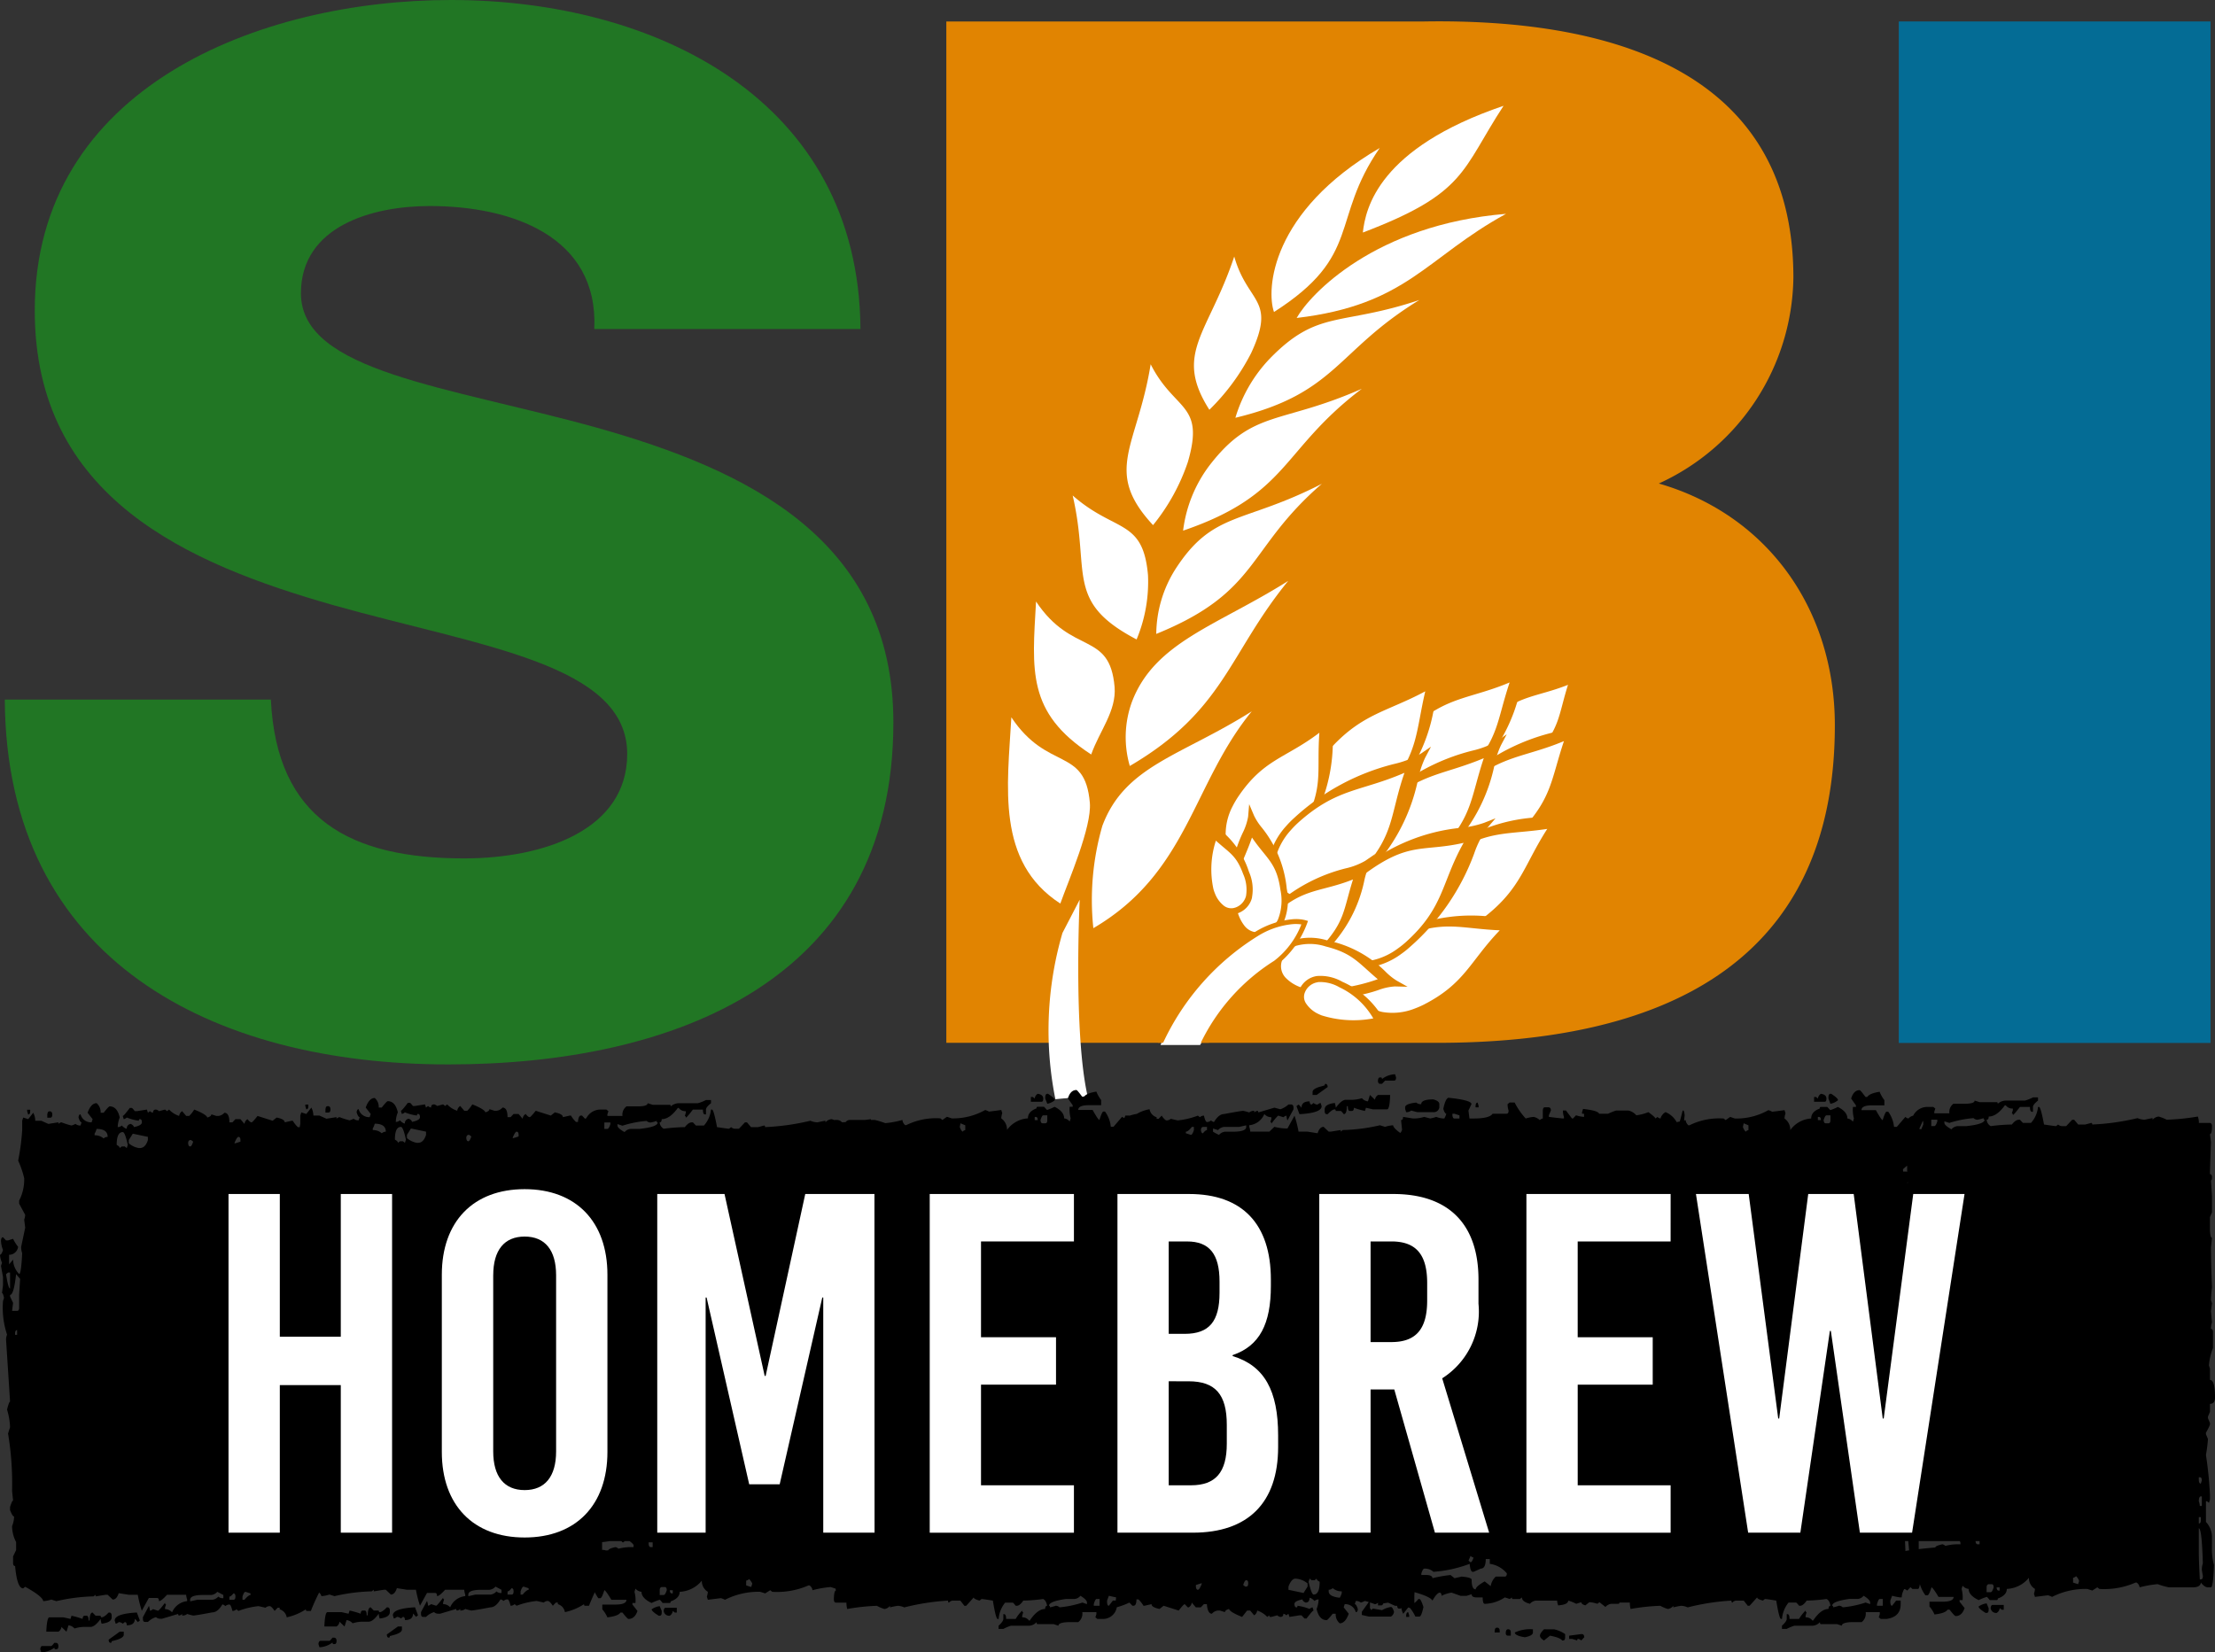
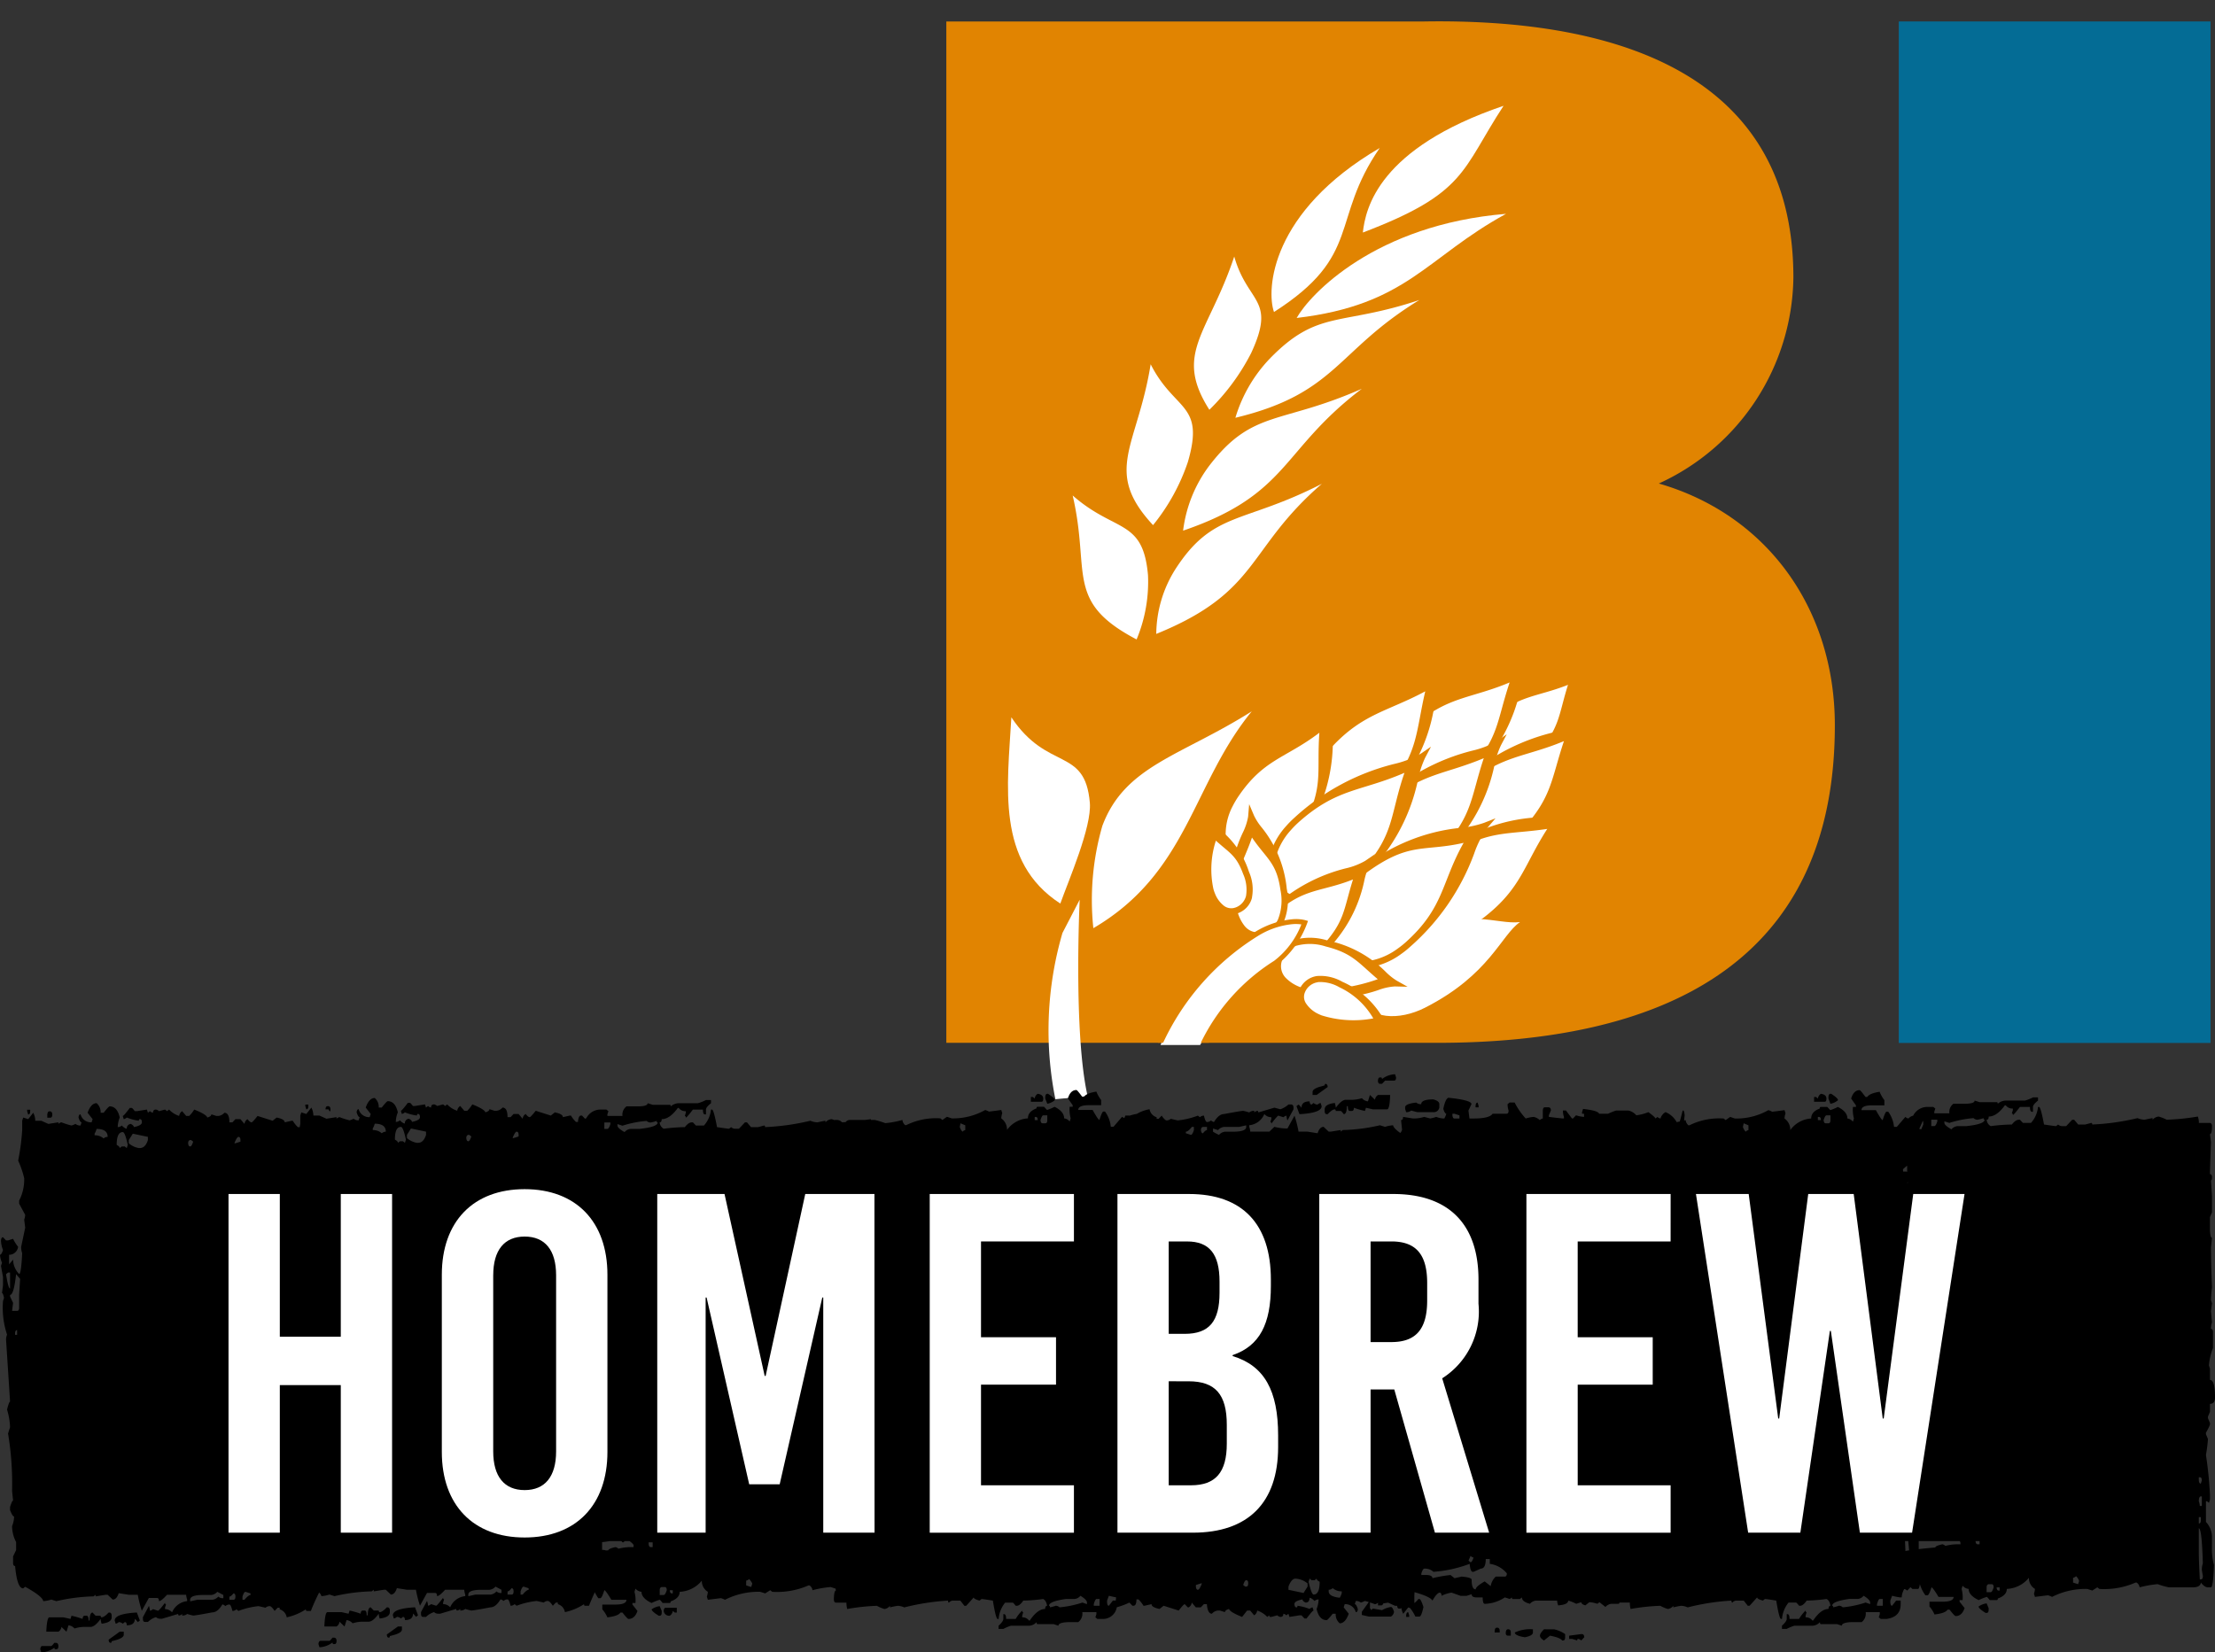
<svg xmlns="http://www.w3.org/2000/svg" width="123.052" height="91.821" viewBox="0 0 123.052 91.821">
  <rect x="0" y="0" width="123.052" height="91.821" fill="#333333" stroke="none" />
  <g id="Layer_1" data-name="Layer 1" transform="translate(-57.68 -25.92)">
    <g id="Group_385" data-name="Group 385" transform="translate(57.943 25.92)">
-       <path id="Path_597" data-name="Path 597" d="M74.017,64.793c.318,6.678,4.453,8.826,10.733,8.826,4.453,0,9.063-1.59,9.063-5.8,0-5.01-8.11-5.962-16.3-8.265C69.409,57.244,60.9,53.586,60.9,43.172c0-12.4,12.481-17.252,23.13-17.252,11.29,0,22.656,5.486,22.741,18.283H91.984c.242-5.165-4.609-6.835-9.142-6.835-3.182,0-7.155,1.112-7.155,4.85,0,4.373,8.187,5.167,16.456,7.472C100.332,52,108.6,55.812,108.6,66.067c0,14.387-12.239,19-24.722,19-13.039,0-24.563-5.725-24.643-20.274Z" transform="translate(-59.232 -25.92)" fill="#217624" />
      <path id="Path_598" data-name="Path 598" d="M680.035,32.951h17.318V89.713H680.035Z" transform="translate(-574.813 -31.759)" fill="#046c95" />
      <g id="Group_384" data-name="Group 384" transform="translate(52.309 1.186)">
        <path id="Path_599" data-name="Path 599" d="M367.852,32.926H394.4c9.777-.158,20.51,2.383,20.51,14.229A12.763,12.763,0,0,1,407.434,58.6c6.045,1.748,9.779,6.994,9.779,13.434,0,13.513-9.932,17.646-22.1,17.646H367.852Z" transform="translate(-367.852 -32.919)" fill="#e18401" />
        <g id="Group_362" data-name="Group 362" transform="translate(9.619 56.542)">
          <path id="Path_600" data-name="Path 600" d="M424.606,366.517v0Z" transform="translate(-424.606 -366.517)" fill="#b18147" />
        </g>
        <g id="Group_378" data-name="Group 378" transform="translate(3.425 4.693)">
          <g id="Group_376" data-name="Group 376">
            <g id="Group_363" data-name="Group 363" transform="translate(4.655 33.648)">
              <path id="Path_601" data-name="Path 601" d="M424.411,259.131c-3.311,4.048-3.533,8.962-8.8,12.049a14.84,14.84,0,0,1,.5-5.685C417.364,262.143,420.462,261.625,424.411,259.131Z" transform="translate(-415.523 -259.131)" fill="#fff" fill-rule="evenodd" />
            </g>
            <g id="Group_364" data-name="Group 364" transform="translate(6.543 26.4)">
-               <path id="Path_602" data-name="Path 602" d="M435.689,216.366c-3.31,4.048-3.534,7.2-8.8,10.284a5.734,5.734,0,0,1,.11-3.54C428.258,219.756,431.741,218.86,435.689,216.366Z" transform="translate(-426.664 -216.366)" fill="#fff" fill-rule="evenodd" />
-             </g>
+               </g>
            <g id="Group_365" data-name="Group 365" transform="translate(8.239 21.003)">
              <path id="Path_603" data-name="Path 603" d="M445.868,184.525c-4.2,3.636-3.434,6-9.2,8.343a6.837,6.837,0,0,1,1.071-3.61C439.835,186.02,441.489,186.775,445.868,184.525Z" transform="translate(-436.669 -184.525)" fill="#fff" fill-rule="evenodd" />
            </g>
            <g id="Group_366" data-name="Group 366" transform="translate(16.037 6.003)">
              <path id="Path_604" data-name="Path 604" d="M494.309,96.024c-4.469,2.443-5.481,5.057-11.632,5.787C483.414,100.5,487.027,96.626,494.309,96.024Z" transform="translate(-482.677 -96.024)" fill="#fff" fill-rule="evenodd" />
            </g>
            <g id="Group_367" data-name="Group 367" transform="translate(19.714)">
              <path id="Path_605" data-name="Path 605" d="M512.189,60.607c-2.353,3.6-2.055,4.852-7.817,7.042C504.525,66.291,505.245,62.966,512.189,60.607Z" transform="translate(-504.372 -60.607)" fill="#fff" fill-rule="evenodd" />
            </g>
            <g id="Group_368" data-name="Group 368" transform="translate(14.64 2.345)">
              <path id="Path_606" data-name="Path 606" d="M480.447,74.444c-2.762,4.006-.941,5.964-5.873,9.113C474.141,82.317,474.383,77.989,480.447,74.444Z" transform="translate(-474.436 -74.444)" fill="#fff" fill-rule="evenodd" />
            </g>
            <g id="Group_369" data-name="Group 369" transform="translate(3.594 21.653)">
              <path id="Path_607" data-name="Path 607" d="M409.262,188.36c1,4.3-.466,5.892,3.551,8a8.3,8.3,0,0,0,.634-3.568C413.17,189.631,411.638,190.447,409.262,188.36Z" transform="translate(-409.262 -188.36)" fill="#fff" fill-rule="evenodd" />
            </g>
            <g id="Group_370" data-name="Group 370" transform="translate(9.729 15.724)">
              <path id="Path_608" data-name="Path 608" d="M455.387,153.377c-4.514,3.423-4.025,5.865-9.929,7.884a7.524,7.524,0,0,1,1.447-3.6C449.317,154.511,450.851,155.38,455.387,153.377Z" transform="translate(-445.458 -153.377)" fill="#fff" fill-rule="evenodd" />
            </g>
            <g id="Group_371" data-name="Group 371" transform="translate(6.589 14.361)">
              <path id="Path_609" data-name="Path 609" d="M428.274,145.336c-.741,4.607-2.667,5.918.132,8.94a11.229,11.229,0,0,0,1.934-3.507C431.3,147.478,429.611,147.978,428.274,145.336Z" transform="translate(-426.936 -145.336)" fill="#fff" fill-rule="evenodd" />
            </g>
            <g id="Group_372" data-name="Group 372" transform="translate(12.63 10.791)">
              <path id="Path_610" data-name="Path 610" d="M472.8,124.272c-4.621,2.823-4.591,5.191-10.22,6.545a8.115,8.115,0,0,1,1.9-3.276C467.166,124.772,468.394,125.745,472.8,124.272Z" transform="translate(-462.576 -124.272)" fill="#fff" fill-rule="evenodd" />
            </g>
            <g id="Group_373" data-name="Group 373" transform="translate(10.332 8.376)">
              <path id="Path_611" data-name="Path 611" d="M451.254,110.027c-1.435,4.309-3.384,5.372-1.382,8.515a12.1,12.1,0,0,0,2.322-3.152C453.6,112.353,452.005,112.667,451.254,110.027Z" transform="translate(-449.016 -110.027)" fill="#fff" fill-rule="evenodd" />
            </g>
            <g id="Group_374" data-name="Group 374" transform="translate(0 33.98)">
              <path id="Path_612" data-name="Path 612" d="M388.247,261.086c-.215,3.822-.869,8.024,2.72,10.349.466-1.306,1.753-4.26,1.64-5.6C392.339,262.71,390.267,264.115,388.247,261.086Z" transform="translate(-388.059 -261.086)" fill="#fff" fill-rule="evenodd" />
            </g>
            <g id="Group_375" data-name="Group 375" transform="translate(1.442 27.545)">
-               <path id="Path_613" data-name="Path 613" d="M396.683,223.124c-.214,3.818-.523,6.172,3.064,8.5.463-1.308,1.408-2.415,1.3-3.751C400.775,224.74,398.7,226.15,396.683,223.124Z" transform="translate(-396.566 -223.124)" fill="#fff" fill-rule="evenodd" />
-             </g>
+               </g>
          </g>
          <g id="Group_377" data-name="Group 377" transform="translate(2.271 44.117)">
            <path id="Path_614" data-name="Path 614" d="M403.169,320.894l-.957,1.845a19.341,19.341,0,0,0-.393,9.239l1.789-.172C402.811,328.267,403.169,320.894,403.169,320.894Z" transform="translate(-401.456 -320.894)" fill="#fff" />
          </g>
        </g>
        <g id="Group_379" data-name="Group 379" transform="translate(12.107 50.044)">
          <path id="Path_615" data-name="Path 615" d="M445.391,330.219v0A4.723,4.723,0,0,0,446.9,328.2a2.181,2.181,0,0,0-.483-.015,4.467,4.467,0,0,0-1.934.659,13.8,13.8,0,0,0-5.2,6.052h1.942A11.672,11.672,0,0,1,445.391,330.219Z" transform="translate(-439.283 -328.178)" fill="none" />
        </g>
        <g id="Group_381" data-name="Group 381" transform="translate(11.541 35.339)">
          <path id="Path_616" data-name="Path 616" d="M540.306,251.161c.835.728,1.96.724,3.33-.762,2.209-2.393,1.878-3.773,2.383-4.74-.853.583-2.691.407-5.124,2.6-.963.864-1.426,2.174-.59,2.9Z" transform="translate(-522.256 -244.94)" fill="#fff" fill-rule="evenodd" />
          <path id="Path_617" data-name="Path 617" d="M539.57,248.387a1.537,1.537,0,0,0,1.411.392,3.464,3.464,0,0,0,1.676-1.139c1.3-1.4,1.206-2.111,1.742-3.813-1.765.695-2.728.556-4.241,1.916a2.934,2.934,0,0,0-.3.307,2.678,2.678,0,0,0-.638,1.2,1.151,1.151,0,0,0,.248,1.03.754.754,0,0,0,.1.1Zm1.488.73a1.887,1.887,0,0,1-1.719-.47,1.742,1.742,0,0,1-.13-.131,1.48,1.48,0,0,1-.327-1.328,3,3,0,0,1,.713-1.365,3.587,3.587,0,0,1,.334-.338,9.35,9.35,0,0,1,4.071-2.2,3.876,3.876,0,0,0,1.071-.412l.572-.394-.323.619a4.166,4.166,0,0,0-.3.922,7.629,7.629,0,0,1-2.111,3.857,3.8,3.8,0,0,1-1.855,1.242Z" transform="translate(-521.404 -242.297)" fill="#e18401" />
          <path id="Path_618" data-name="Path 618" d="M513.026,251.388c1.033.9,2.421.9,4.119-.939,2.73-2.959,2.319-4.67,2.946-5.867-1.056.724-3.326.506-6.339,3.216-1.189,1.069-1.761,2.688-.725,3.59Z" transform="translate(-499.513 -244.046)" fill="#fff" fill-rule="evenodd" />
          <path id="Path_619" data-name="Path 619" d="M512.286,248.629a1.959,1.959,0,0,0,1.783.494,4.358,4.358,0,0,0,2.1-1.422c1.653-1.792,1.527-2.754,2.244-4.888-2.2.925-3.475.755-5.4,2.484a4.407,4.407,0,0,0-.378.383,3.365,3.365,0,0,0-.794,1.509,1.467,1.467,0,0,0,.312,1.31,1.231,1.231,0,0,0,.132.13Zm1.862.832a2.282,2.282,0,0,1-2.088-.571,1.359,1.359,0,0,1-.162-.158,1.8,1.8,0,0,1-.394-1.608,3.647,3.647,0,0,1,.873-1.671,4.362,4.362,0,0,1,.4-.412,11.527,11.527,0,0,1,5.02-2.716,4.965,4.965,0,0,0,1.34-.512l.574-.4-.325.618a5.054,5.054,0,0,0-.37,1.152,9.393,9.393,0,0,1-2.6,4.749,4.675,4.675,0,0,1-2.268,1.526Z" transform="translate(-498.66 -241.416)" fill="#e18401" />
          <path id="Path_620" data-name="Path 620" d="M530.443,270.779c1.033.9,2.419.9,4.116-.942,2.733-2.958,2.322-4.669,2.949-5.864-1.054.723-3.328.506-6.34,3.215-1.192,1.068-1.762,2.689-.724,3.591Z" transform="translate(-513.976 -260.15)" fill="#fff" fill-rule="evenodd" />
          <path id="Path_621" data-name="Path 621" d="M529.71,268.011a1.957,1.957,0,0,0,1.785.494,4.354,4.354,0,0,0,2.092-1.423c1.653-1.791,1.6-2.779,2.314-4.912-2.2.922-3.545.783-5.462,2.51a4.116,4.116,0,0,0-.379.384,3.391,3.391,0,0,0-.794,1.508,1.48,1.48,0,0,0,.313,1.311,1.555,1.555,0,0,0,.13.128Zm1.859.831a2.278,2.278,0,0,1-2.087-.57,2.111,2.111,0,0,1-.158-.157,1.813,1.813,0,0,1-.4-1.611,3.7,3.7,0,0,1,.875-1.668,4.933,4.933,0,0,1,.406-.416,11.525,11.525,0,0,1,5.02-2.714,4.909,4.909,0,0,0,1.337-.513l.576-.4-.326.616a5.178,5.178,0,0,0-.37,1.153,9.4,9.4,0,0,1-2.6,4.749,4.661,4.661,0,0,1-2.273,1.524Z" transform="translate(-513.131 -257.513)" fill="#e18401" />
          <path id="Path_622" data-name="Path 622" d="M504.434,276.637c1.036.9,2.423.9,4.121-.943,2.73-2.958,2.315-4.667,2.946-5.864-1.053.725-3.328.5-6.343,3.213-1.185,1.071-1.757,2.691-.724,3.594Z" transform="translate(-492.379 -265.014)" fill="#fff" fill-rule="evenodd" />
          <path id="Path_623" data-name="Path 623" d="M503.7,273.873a1.936,1.936,0,0,0,1.784.494,4.358,4.358,0,0,0,2.1-1.419c1.653-1.793,1.551-2.825,2.265-4.959-2.195.924-3.5.827-5.418,2.552a4.4,4.4,0,0,0-.376.385,3.267,3.267,0,0,0-.792,1.509,1.455,1.455,0,0,0,.313,1.309.986.986,0,0,0,.127.128Zm1.861.833a2.281,2.281,0,0,1-2.087-.57,2.065,2.065,0,0,1-.16-.158,1.809,1.809,0,0,1-.4-1.608,3.681,3.681,0,0,1,.872-1.672,4.794,4.794,0,0,1,.407-.412,11.511,11.511,0,0,1,5.02-2.715,5.06,5.06,0,0,0,1.338-.512l.574-.4-.324.617a4.866,4.866,0,0,0-.369,1.151,9.41,9.41,0,0,1-2.6,4.752,4.665,4.665,0,0,1-2.272,1.524Z" transform="translate(-491.532 -262.384)" fill="#e18401" />
          <path id="Path_624" data-name="Path 624" d="M487.756,255.362c1.115.8,2.5.664,4.008-1.327,2.437-3.2,1.868-4.869,2.377-6.118-.981.821-3.263.819-6,3.8-1.084,1.179-1.5,2.843-.382,3.644Z" transform="translate(-478.425 -246.815)" fill="#fff" fill-rule="evenodd" />
          <path id="Path_625" data-name="Path 625" d="M487,252.378a1.955,1.955,0,0,0,1.821.324,4.334,4.334,0,0,0,1.95-1.616c1.478-1.939,1.355-3.031,1.865-5.224-2.1,1.127-3.478,1.23-5.227,3.131a4.3,4.3,0,0,0-.336.419,3.347,3.347,0,0,0-.651,1.577,1.486,1.486,0,0,0,.438,1.274,1.588,1.588,0,0,0,.141.116Zm1.932.65a2.293,2.293,0,0,1-2.135-.369,1.933,1.933,0,0,1-.173-.143,1.812,1.812,0,0,1-.546-1.564,3.691,3.691,0,0,1,.709-1.744,5.515,5.515,0,0,1,.365-.451,11.512,11.512,0,0,1,4.742-3.179,4.9,4.9,0,0,0,1.282-.64l.537-.447-.267.645a5.346,5.346,0,0,0-.257,1.182,9.417,9.417,0,0,1-2.14,4.976,4.63,4.63,0,0,1-2.116,1.733Z" transform="translate(-477.571 -243.971)" fill="#e18401" />
          <path id="Path_626" data-name="Path 626" d="M459.253,267.542c1.229.614,2.572.263,3.755-1.942,1.9-3.549,1.08-5.1,1.39-6.415-.843.963-3.1,1.321-5.339,4.7-.882,1.332-1.03,3.042.194,3.659Z" transform="translate(-454.565 -256.173)" fill="#fff" fill-rule="evenodd" />
          <path id="Path_627" data-name="Path 627" d="M458.474,264.258a1.946,1.946,0,0,0,1.847.033,4.347,4.347,0,0,0,1.676-1.9c1.153-2.15.732-2.909.893-5.154-1.9,1.443-3.116,1.458-4.546,3.61a5.019,5.019,0,0,0-.268.465,3.347,3.347,0,0,0-.391,1.662,1.467,1.467,0,0,0,.629,1.191,1.583,1.583,0,0,0,.161.091Zm2.009.34a2.293,2.293,0,0,1-2.164-.029c-.071-.036-.136-.074-.2-.113a1.82,1.82,0,0,1-.785-1.459,3.7,3.7,0,0,1,.428-1.835,5.6,5.6,0,0,1,.293-.5,11.5,11.5,0,0,1,4.18-3.884,4.9,4.9,0,0,0,1.168-.831l.46-.525-.162.678a5.281,5.281,0,0,0-.071,1.208,9.415,9.415,0,0,1-1.331,5.249,4.689,4.689,0,0,1-1.821,2.043Z" transform="translate(-453.707 -253.046)" fill="#e18401" />
          <path id="Path_628" data-name="Path 628" d="M521.541,299.616c-.706-1.173-.46-2.54,1.645-3.891,3.393-2.172,5-1.466,6.291-1.875-.9.912-1.08,3.186-4.274,5.679-1.263.986-2.953,1.266-3.662.087Z" transform="translate(-506.737 -284.963)" fill="#fff" fill-rule="evenodd" />
          <path id="Path_629" data-name="Path 629" d="M520.54,297.869a2.279,2.279,0,0,1-.2-2.155,4.677,4.677,0,0,1,1.9-1.971,9.428,9.428,0,0,1,5.132-1.733,4.784,4.784,0,0,0,1.2-.163l.667-.209-.487.5a4.841,4.841,0,0,0-.741,1.228,11.554,11.554,0,0,1-3.549,4.468,5.565,5.565,0,0,1-.479.33h0a3.679,3.679,0,0,1-1.8.566,1.808,1.808,0,0,1-1.513-.67,2.227,2.227,0,0,1-.126-.186Zm.122-2.02a1.942,1.942,0,0,0,.173,1.84h0c.032.055.07.107.1.151a1.478,1.478,0,0,0,1.239.538,3.368,3.368,0,0,0,1.625-.518h0a5.128,5.128,0,0,0,.442-.306c2.036-1.59,2.195-2.89,3.485-4.893-2.225.333-3.25.055-5.3,1.37a4.359,4.359,0,0,0-1.762,1.815Z" transform="translate(-505.883 -283.126)" fill="#e18401" />
          <path id="Path_630" data-name="Path 630" d="M502.631,331.412c-.471-1.288.034-2.583,2.359-3.5,3.745-1.482,5.188-.483,6.533-.637-1.055.722-1.671,2.921-5.282,4.76-1.426.722-3.143.673-3.61-.618Z" transform="translate(-491.194 -312.562)" fill="#fff" fill-rule="evenodd" />
-           <path id="Path_631" data-name="Path 631" d="M501.622,330.625a2.283,2.283,0,0,1,.217-2.154,4.668,4.668,0,0,1,2.24-1.571,9.423,9.423,0,0,1,5.368-.718,4.913,4.913,0,0,0,1.208.068l.691-.079-.571.393a4.949,4.949,0,0,0-.962,1.064,11.5,11.5,0,0,1-4.34,3.706,5,5,0,0,1-.533.233,3.731,3.731,0,0,1-1.874.212,1.808,1.808,0,0,1-1.356-.949h0a1.409,1.409,0,0,1-.086-.205Zm.5-1.962a1.969,1.969,0,0,0-.184,1.842,1.406,1.406,0,0,0,.076.169h0a1.472,1.472,0,0,0,1.107.763,3.34,3.34,0,0,0,1.694-.2,5.065,5.065,0,0,0,.5-.215c2.3-1.171,2.583-2.418,4.237-4.137-2.247-.1-3.078-.568-5.348.331a4.345,4.345,0,0,0-2.078,1.441Z" transform="translate(-490.347 -311.715)" fill="#e18401" />
          <path id="Path_632" data-name="Path 632" d="M474.871,281.4c1.144,1,2.679.993,4.555-1.04,3.021-3.274,2.563-5.164,3.26-6.487-1.166.8-3.681.56-7.011,3.555-1.318,1.184-1.947,2.974-.8,3.972Z" transform="translate(-467.777 -268.375)" fill="#fff" fill-rule="evenodd" />
          <path id="Path_633" data-name="Path 633" d="M474.138,278.643a2.172,2.172,0,0,0,1.987.548,4.806,4.806,0,0,0,2.327-1.578c1.853-2.006,1.571-3.078,2.389-5.451-2.435,1.054-3.75.837-5.9,2.766a5.449,5.449,0,0,0-.417.425,3.737,3.737,0,0,0-.881,1.68,1.642,1.642,0,0,0,.351,1.464,1.428,1.428,0,0,0,.145.145Zm2.065.886a2.5,2.5,0,0,1-2.291-.627,2.088,2.088,0,0,1-.178-.173,1.976,1.976,0,0,1-.43-1.762,4.046,4.046,0,0,1,.959-1.839,5.358,5.358,0,0,1,.448-.455,12.715,12.715,0,0,1,5.545-3,5.481,5.481,0,0,0,1.485-.57l.575-.394-.326.617a5.339,5.339,0,0,0-.408,1.277,10.424,10.424,0,0,1-2.875,5.247,5.151,5.151,0,0,1-2.5,1.68Z" transform="translate(-466.931 -265.744)" fill="#e18401" />
          <path id="Path_634" data-name="Path 634" d="M492.944,303.641c-.873-1.242-.7-2.77,1.518-4.42,3.572-2.656,5.4-2,6.794-2.552-.919,1.072-.945,3.6-4.279,6.6-1.316,1.182-3.162,1.619-4.033.376Z" transform="translate(-482.876 -287.304)" fill="#fff" fill-rule="evenodd" />
          <path id="Path_635" data-name="Path 635" d="M491.95,301.689a2.517,2.517,0,0,1-.383-2.345,5.162,5.162,0,0,1,1.938-2.313,10.39,10.39,0,0,1,5.521-2.3,5.491,5.491,0,0,0,1.314-.275l.653-.257-.456.533a5.373,5.373,0,0,0-.726,1.414,12.712,12.712,0,0,1-3.57,5.2,4.877,4.877,0,0,1-.5.4,4.067,4.067,0,0,1-1.933.763,1.973,1.973,0,0,1-1.7-.619c-.053-.058-.1-.125-.155-.193Zm-.055-2.232a2.185,2.185,0,0,0,.338,2.033,1.419,1.419,0,0,0,.13.161,1.636,1.636,0,0,0,1.417.5,3.691,3.691,0,0,0,1.762-.7,5.147,5.147,0,0,0,.469-.372c2.141-1.927,1.969-3.32,3.21-5.517-2.259.519-3.032-.1-5.508,1.742a4.852,4.852,0,0,0-1.817,2.147Z" transform="translate(-482.024 -285.253)" fill="#e18401" />
          <path id="Path_636" data-name="Path 636" d="M469.837,314.507c.837.73,1.957.727,3.33-.76,2.21-2.391,1.878-3.773,2.384-4.742-.852.584-2.69.408-5.127,2.6-.963.867-1.422,2.174-.587,2.9Z" transform="translate(-463.73 -297.549)" fill="#fff" fill-rule="evenodd" />
          <path id="Path_637" data-name="Path 637" d="M469.1,311.746a1.542,1.542,0,0,0,1.411.393A3.478,3.478,0,0,0,472.193,311c1.3-1.406,1.208-2.037,1.744-3.737-1.765.7-2.732.478-4.243,1.839a3.4,3.4,0,0,0-.3.307,2.675,2.675,0,0,0-.637,1.206,1.169,1.169,0,0,0,.245,1.031,1.258,1.258,0,0,0,.1.1Zm1.491.731a1.878,1.878,0,0,1-1.718-.469c-.046-.043-.09-.086-.132-.131a1.484,1.484,0,0,1-.325-1.328,3,3,0,0,1,.71-1.367,3.914,3.914,0,0,1,.334-.336,9.328,9.328,0,0,1,4.072-2.2,3.864,3.864,0,0,0,1.071-.411l.574-.393-.324.618a3.969,3.969,0,0,0-.3.923,7.7,7.7,0,0,1-2.114,3.856,3.8,3.8,0,0,1-1.853,1.242Z" transform="translate(-462.885 -294.919)" fill="#e18401" />
          <path id="Path_638" data-name="Path 638" d="M476.54,335.492c.252-.888,1.031-1.395,2.661-.983,2.622.66,3.016,1.772,3.811,2.217-.858-.02-2.056.936-4.749.519-1.06-.167-1.973-.868-1.722-1.753Z" transform="translate(-469.624 -318.61)" fill="#fff" fill-rule="evenodd" />
          <path id="Path_639" data-name="Path 639" d="M475.533,334.6a1.583,1.583,0,0,1,1-1.125,3.207,3.207,0,0,1,1.874.02,6.371,6.371,0,0,1,3.23,1.731,3.452,3.452,0,0,0,.62.5l.609.342-.7-.018a3.157,3.157,0,0,0-.919.2h0a7.777,7.777,0,0,1-3.845.316,3.731,3.731,0,0,1-.388-.085,2.6,2.6,0,0,1-1.132-.633,1.267,1.267,0,0,1-.379-1.1.92.92,0,0,1,.032-.154Zm1.12-.8a1.255,1.255,0,0,0-.788.892.661.661,0,0,0-.023.116.93.93,0,0,0,.289.8,2.191,2.191,0,0,0,.974.543,2.847,2.847,0,0,0,.348.076,10.123,10.123,0,0,0,3.757-.578c-1.106-.937-1.4-1.441-2.89-1.819a2.856,2.856,0,0,0-1.666-.032Z" transform="translate(-468.782 -317.762)" fill="#e18401" />
          <path id="Path_640" data-name="Path 640" d="M484.174,347.466c.331-.615.993-.867,2.133-.3,1.835.912,1.949,1.8,2.462,2.253-.629-.152-1.671.365-3.6-.376-.758-.292-1.324-.957-1-1.575Z" transform="translate(-475.922 -328.979)" fill="#fff" fill-rule="evenodd" />
          <path id="Path_641" data-name="Path 641" d="M483.182,346.547a1.246,1.246,0,0,1,.953-.7,2.449,2.449,0,0,1,1.407.321,4.849,4.849,0,0,1,2.131,1.811,2.4,2.4,0,0,0,.374.465l.521.463-.678-.165a2.492,2.492,0,0,0-.7,0,5.95,5.95,0,0,1-2.919-.384c-.093-.038-.188-.08-.275-.126a1.957,1.957,0,0,1-.75-.666,1.008,1.008,0,0,1-.114-.912.866.866,0,0,1,.051-.112Zm1-.355a.914.914,0,0,0-.7.514l-.032.077a.655.655,0,0,0,.082.6,1.652,1.652,0,0,0,.616.543c.077.038.157.076.24.108a5.936,5.936,0,0,0,2.872.169,4.278,4.278,0,0,0-1.879-1.729,2.125,2.125,0,0,0-1.2-.288Z" transform="translate(-475.081 -328.138)" fill="#e18401" />
          <path id="Path_642" data-name="Path 642" d="M463.257,300.355c.905-.155,1.492-.879,1.257-2.543-.379-2.676-1.445-3.186-1.8-4.022-.072.857-1.145,1.946-1.017,4.663.049,1.075.651,2.056,1.561,1.9Z" transform="translate(-457.323 -284.913)" fill="#fff" fill-rule="evenodd" />
          <path id="Path_643" data-name="Path 643" d="M462.375,296.709a1.252,1.252,0,0,0,.972-.684,2.874,2.874,0,0,0,.143-1.661c-.213-1.524-.764-1.714-1.581-2.911-.5,1.463-.972,1.876-.893,3.52a2.68,2.68,0,0,0,.038.349,2.218,2.218,0,0,0,.434,1.029.941.941,0,0,0,.771.372.746.746,0,0,0,.115-.014Zm1.281-.531a1.583,1.583,0,0,1-1.226.876,1.188,1.188,0,0,1-.153.015,1.266,1.266,0,0,1-1.052-.5,2.516,2.516,0,0,1-.508-1.191,3.038,3.038,0,0,1-.045-.394,7.773,7.773,0,0,1,.723-3.791,3.3,3.3,0,0,0,.3-.9l.058-.695.272.641a3.239,3.239,0,0,0,.437.67,6.4,6.4,0,0,1,1.38,3.395,3.192,3.192,0,0,1-.18,1.865Z" transform="translate(-456.47 -281.439)" fill="#e18401" />
          <path id="Path_644" data-name="Path 644" d="M454.784,300.974c.648-.259.967-.889.525-2.084-.71-1.92-1.58-2.128-1.978-2.691.085.645-.541,1.626-.005,3.618.209.785.81,1.419,1.458,1.157Z" transform="translate(-450.198 -286.914)" fill="#fff" fill-rule="evenodd" />
          <path id="Path_645" data-name="Path 645" d="M453.873,297.545a.925.925,0,0,0,.586-.64,2.125,2.125,0,0,0-.16-1.226c-.381-1.036-.733-1.144-1.514-1.851a5.166,5.166,0,0,0-.14,2.672,1.82,1.82,0,0,0,.082.248,1.6,1.6,0,0,0,.473.673.671.671,0,0,0,.595.146c.026-.006.053-.017.078-.023Zm.921-.554a1.237,1.237,0,0,1-.791.872.971.971,0,0,1-1.013-.168,1.978,1.978,0,0,1-.582-.814,2.634,2.634,0,0,1-.1-.292,5.969,5.969,0,0,1-.072-2.942,2.444,2.444,0,0,0,.075-.7l-.09-.691.4.568a2.34,2.34,0,0,0,.424.419,4.885,4.885,0,0,1,1.576,2.313,2.419,2.419,0,0,1,.168,1.433Z" transform="translate(-449.351 -283.641)" fill="#e18401" />
          <g id="Group_380" data-name="Group 380" transform="translate(0 14.827)">
            <path id="Path_646" data-name="Path 646" d="M441.68,329.559c-4.162,2.883-4.765,5.317-5.738,7.363l1.635-.056c1.392-2.373,3.2-4.819,5.009-5.928h0a4.742,4.742,0,0,0,1.513-2.023,2.27,2.27,0,0,0-.489-.014A4.459,4.459,0,0,0,441.68,329.559Z" transform="translate(-435.942 -328.894)" fill="none" />
          </g>
        </g>
        <g id="Group_382" data-name="Group 382" transform="translate(12.107 50.163)">
          <path id="Path_647" data-name="Path 647" d="M445.391,330.922h0A4.7,4.7,0,0,0,446.9,328.9a2.12,2.12,0,0,0-.483-.015,4.441,4.441,0,0,0-1.934.66,13.781,13.781,0,0,0-5.2,6.05h1.942A11.659,11.659,0,0,1,445.391,330.922Z" transform="translate(-439.283 -328.879)" fill="none" />
        </g>
        <g id="Group_383" data-name="Group 383" transform="translate(11.898 50.028)">
          <path id="Path_648" data-name="Path 648" d="M443.35,328.771a13.739,13.739,0,0,0-5.3,6.161h2.2a15.08,15.08,0,0,1,4.162-4.553,5.158,5.158,0,0,0,1.627-2.245A3.581,3.581,0,0,0,443.35,328.771Z" transform="translate(-438.048 -328.08)" fill="#fff" />
        </g>
        <path id="Path_649" data-name="Path 649" d="M445.39,327.314a2.132,2.132,0,0,0-.737-.054,4.779,4.779,0,0,0-2.061.7c-3.424,2.373-4.616,4.322-5.408,6.162h.293a13.871,13.871,0,0,1,5.263-5.931,4.441,4.441,0,0,1,1.934-.66,2.124,2.124,0,0,1,.483.015,4.7,4.7,0,0,1-1.509,2.021h0a11.116,11.116,0,0,0-4.076,4.554h.451c1.616-1.94,2.085-3.293,3.767-4.319l-.072-.116.077.115a5.242,5.242,0,0,0,1.681-2.312l.05-.136Z" transform="translate(-425.433 -277.365)" fill="#e18401" />
      </g>
    </g>
    <g id="Group_388" data-name="Group 388" transform="translate(57.68 85.612)">
      <g id="Group_386" data-name="Group 386" transform="translate(0)">
        <path id="Path_650" data-name="Path 650" d="M93.292,561.3c0,.118.037.177.112.177.037,0,.056-.029.056-.089q.671-.155.671-.355v-.177h-.224Z" transform="translate(-87.256 -529.881)" />
        <path id="Path_651" data-name="Path 651" d="M95.27,555.021l.056.177a.333.333,0,0,0,.168-.089.324.324,0,0,1,.224.089l.112-.089q.112,0,.112.177.447,0,.447-.355.028,0,.168.177l.112-.089-.168-.444Q95.27,554.644,95.27,555.021Z" transform="translate(-88.899 -524.665)" />
        <path id="Path_652" data-name="Path 652" d="M73.457,390.442c0-.1-.037-.163-.112-.177H73.29c-.065,0-.1.059-.112.177v.177h.168C73.42,390.62,73.457,390.561,73.457,390.442Z" transform="translate(-70.551 -388.203)" />
        <path id="Path_653" data-name="Path 653" d="M76.481,554.843v-.089q0-.155-.112-.177h-.056q-.252.266-.391.266-.056,0-.056-.089h-.279l-.168-.177q-.154,0-.168.444H75.2q0-.266-.112-.266h-.112c-.065,0-.1.059-.112.177a4.467,4.467,0,0,0-.615-.177l-.056.177-.391-.089h-.782q-.126,0-.168.71v.089h.671a.36.36,0,0,0,.168-.266l.279.266.112-.355a.51.51,0,0,1,.335.177,1.9,1.9,0,0,1,.5-.089h.391q.238,0,.559-.444a.989.989,0,0,0,.056.266Q76.481,555.131,76.481,554.843Z" transform="translate(-70.277 -524.665)" />
        <path id="Path_654" data-name="Path 654" d="M66.751,389.831v-.089h-.168v.089l.056.177C66.713,390.008,66.751,389.949,66.751,389.831Z" transform="translate(-65.074 -387.769)" />
        <path id="Path_655" data-name="Path 655" d="M71.763,564.519h-.112q-.14.177-.168.177h-.5c-.065,0-.1.059-.112.177l.056.177a1.276,1.276,0,0,0,.727-.266q0,.089.056.089h.056q.112,0,.112-.177Q71.875,564.541,71.763,564.519Z" transform="translate(-68.634 -532.922)" />
        <path id="Path_656" data-name="Path 656" d="M184.464,559.6c0,.118.037.177.112.177.037,0,.056-.03.056-.089q.671-.155.671-.355v-.177h-.224Z" transform="translate(-162.975 -528.468)" />
        <path id="Path_657" data-name="Path 657" d="M162.936,562.819h-.112q-.14.178-.168.177h-.5c-.065,0-.1.059-.112.177l.056.178a1.276,1.276,0,0,0,.726-.266q0,.089.056.089h.056q.112,0,.112-.177Q163.048,562.841,162.936,562.819Z" transform="translate(-144.353 -531.51)" />
        <path id="Path_658" data-name="Path 658" d="M186.443,553.319l.056.177a.333.333,0,0,0,.168-.089.324.324,0,0,1,.224.089l.112-.089q.112,0,.112.177.447,0,.447-.355.028,0,.168.177l.112-.089-.168-.444Q186.443,552.943,186.443,553.319Z" transform="translate(-164.619 -523.253)" />
        <path id="Path_659" data-name="Path 659" d="M167.654,553.142v-.089c0-.1-.037-.163-.112-.177h-.056q-.251.266-.391.266c-.037,0-.056-.029-.056-.089h-.279l-.168-.177q-.154,0-.168.444h-.056q0-.266-.112-.266h-.112c-.065,0-.1.059-.112.177a4.471,4.471,0,0,0-.615-.177l-.056.177-.391-.089h-.782q-.126,0-.168.71v.089h.671a.36.36,0,0,0,.168-.266l.279.266.112-.355a.509.509,0,0,1,.335.177,1.894,1.894,0,0,1,.5-.089h.391q.237,0,.559-.443a.984.984,0,0,0,.056.266Q167.653,553.43,167.654,553.142Z" transform="translate(-145.997 -523.253)" />
-         <path id="Path_660" data-name="Path 660" d="M164.63,388.741c0-.1-.037-.163-.112-.177h-.056q-.1,0-.112.177v.177h.168C164.592,388.919,164.63,388.86,164.63,388.741Z" transform="translate(-146.27 -386.79)" />
+         <path id="Path_660" data-name="Path 660" d="M164.63,388.741c0-.1-.037-.163-.112-.177h-.056q-.1,0-.112.177h.168C164.592,388.919,164.63,388.86,164.63,388.741Z" transform="translate(-146.27 -386.79)" />
        <path id="Path_661" data-name="Path 661" d="M157.923,388.13v-.089h-.168v.089l.056.177C157.886,388.307,157.923,388.248,157.923,388.13Z" transform="translate(-140.793 -386.356)" />
        <path id="Path_662" data-name="Path 662" d="M275.225,553.184a.3.3,0,0,0,.335.266.36.36,0,0,0,.168-.266l.112.089h.112v-.266h-.615C275.272,553.007,275.234,553.066,275.225,553.184Z" transform="translate(-238.353 -523.361)" />
        <path id="Path_663" data-name="Path 663" d="M271.268,552.661q0,.111.391.355h.056q.112,0,.112-.177v-.089l-.112-.266A.994.994,0,0,0,271.268,552.661Z" transform="translate(-235.066 -522.927)" />
        <path id="Path_664" data-name="Path 664" d="M400.809,384.864q0-.111-.377-.355h-.042q-.1,0-.112.177v.089l.112.288A.867.867,0,0,0,400.809,384.864Z" transform="translate(-342.21 -383.422)" />
        <path id="Path_665" data-name="Path 665" d="M396.265,384.775q0-.221-.308-.266a.36.36,0,0,0-.168.266l-.1-.089h-.112v.266h.587C396.232,384.952,396.265,384.894,396.265,384.775Z" transform="translate(-338.308 -383.422)" />
        <path id="Path_666" data-name="Path 666" d="M484.028,387.26l-.056-.177a.335.335,0,0,0-.168.089.324.324,0,0,1-.224-.089l-.112.089c-.065,0-.1-.059-.112-.177q-.447,0-.447.355-.14-.177-.168-.177l-.112.089.168.444Q484.028,387.637,484.028,387.26Z" transform="translate(-410.605 -385.486)" />
        <path id="Path_667" data-name="Path 667" d="M509.451,378.631h.112l.168-.177h.5c.075,0,.112-.059.112-.177l-.056-.177a1.276,1.276,0,0,0-.727.266c0-.059-.019-.089-.056-.089h-.056q-.1,0-.112.177C509.339,378.572,509.376,378.631,509.451,378.631Z" transform="translate(-432.786 -378.099)" />
        <path id="Path_668" data-name="Path 668" d="M491.863,385.7v.089c0,.119.037.177.112.177h.056q.251-.266.391-.266c.037,0,.056.03.056.089h.279q.028,0,.168.177.168,0,.168-.444h.056q0,.266.112.266h.112c.075,0,.112-.059.112-.177a4.414,4.414,0,0,0,.615.177l.056-.177.391.089h.782q.14,0,.168-.71V384.9h-.671a.36.36,0,0,0-.168.266l-.28-.266-.112.355a.508.508,0,0,1-.335-.177,1.9,1.9,0,0,1-.5.089h-.391q-.237,0-.559.444a.986.986,0,0,0-.056-.266Q491.863,385.411,491.863,385.7Z" transform="translate(-418.272 -383.748)" />
        <path id="Path_669" data-name="Path 669" d="M488.744,381.415c0-.1-.037-.163-.112-.177-.037,0-.056.03-.056.089q-.671.155-.671.355v.177h.224Z" transform="translate(-414.986 -380.706)" />
        <path id="Path_670" data-name="Path 670" d="M518.572,554.623v.089h.168v-.089l-.056-.177Q518.586,554.446,518.572,554.623Z" transform="translate(-440.454 -524.556)" />
        <path id="Path_671" data-name="Path 671" d="M547.756,559.548H547.7q-.1,0-.112.177v.089h.28v-.089C547.868,559.622,547.831,559.563,547.756,559.548Z" transform="translate(-464.553 -528.794)" />
        <path id="Path_672" data-name="Path 672" d="M572.716,561.642h-.056l-.671.089v.177h.168l.28.089q0-.089.056-.089a.332.332,0,0,1,.168.089l.168-.177Q572.828,561.664,572.716,561.642Z" transform="translate(-484.818 -530.533)" />
        <path id="Path_673" data-name="Path 673" d="M541.492,387.564l-.056-.177q-.1,0-.112.177v.089h.168Z" transform="translate(-459.35 -385.813)" />
        <path id="Path_674" data-name="Path 674" d="M518.577,386.961l.335.089h.894a.307.307,0,0,0,.335-.266v-.177q0-.177-.335-.266-.671,0-.671.266a.4.4,0,0,1-.279-.089q-.615.066-.615.266v.089l.056.177A.4.4,0,0,0,518.577,386.961Z" transform="translate(-440.18 -384.943)" />
        <path id="Path_675" data-name="Path 675" d="M562.651,560.072q-.224.222-.224.355t.224.266l.335-.266q.573.111.671.266h.056q.112,0,.112-.177v-.177a1.7,1.7,0,0,0-.615-.266Z" transform="translate(-476.876 -529.229)" />
        <path id="Path_676" data-name="Path 676" d="M551.384,560.072h-.056c-.065,0-.1.059-.112.177s.037.177.112.177h.168v-.177Q551.5,560.094,551.384,560.072Z" transform="translate(-467.565 -529.229)" />
        <path id="Path_677" data-name="Path 677" d="M554.743,560.515q.447-.089.447-.266v-.177a2.018,2.018,0,0,0-1.006.177Q554.184,560.427,554.743,560.515Z" transform="translate(-470.03 -529.229)" />
        <path id="Path_678" data-name="Path 678" d="M652.966,384.775q0-.221-.307-.266a.36.36,0,0,0-.168.266l-.1-.089h-.112v.266h.587C652.933,384.952,652.966,384.894,652.966,384.775Z" transform="translate(-551.5 -383.422)" />
        <path id="Path_679" data-name="Path 679" d="M657.511,384.864q0-.111-.377-.355h-.042q-.1,0-.112.177v.089l.112.288A.866.866,0,0,0,657.511,384.864Z" transform="translate(-555.403 -383.422)" />
        <path id="Path_680" data-name="Path 680" d="M706.193,551.745q0,.111.391.355h.056q.112,0,.112-.177v-.089l-.112-.266A.992.992,0,0,0,706.193,551.745Z" transform="translate(-596.275 -522.166)" />
        <path id="Path_681" data-name="Path 681" d="M180.564,408.121a1.245,1.245,0,0,0-.335-.8V406.17h.056l.112.089.056-.177v-.266a21.919,21.919,0,0,0-.224-2.217,8.168,8.168,0,0,0,.112-.887l-.112-.266v-.089a2.529,2.529,0,0,0,.224-.444v-.089l-.112-.266v-.089l.112-.266v-.444q.279,0,.279-.355,0-.975-.279-.976v-.621l-.056-.177a3.269,3.269,0,0,1,.223-.976v-.887c0-.1-.037-.163-.112-.177a1.042,1.042,0,0,1,.056-.355l-.056-.621.056-.444-.056-.177a7.015,7.015,0,0,1,.056-.71q-.056-1.33-.056-2.217l.056-.532c-.065,0-.1-.147-.112-.443v-.709l.112-.266v-.887l-.056-.887c.037,0,.056-.059.056-.177,0-.1-.037-.163-.112-.177q0-.244.056-1.774l-.056-.443q.112,0,.112-.444c0-.1-.037-.163-.112-.177h-.615a1.042,1.042,0,0,0-.056-.355,13.137,13.137,0,0,1-1.733.177,2.374,2.374,0,0,0-.447-.177.509.509,0,0,0-.335.177v-.089c-.028,0-.177.03-.447.089a1.085,1.085,0,0,1-.391-.089,13.227,13.227,0,0,1-2.515.355c0-.059-.019-.089-.056-.089l-.335.089h-.391l-.224-.266H172.8l-.335.355h-.224a.323.323,0,0,1-.224-.089l-.112.089q-.084,0-.671-.089-.182-.976-.279-.976H170.9a1.564,1.564,0,0,1-.391.887h-.447l-.168-.177h-.056q-.182,0-.391.266a10.213,10.213,0,0,0-1.174.089.431.431,0,0,1-.224-.355c.075,0,.112-.059.112-.177q.447,0,.894-.621h.056a.446.446,0,0,0,.391.177v.089l-.056.177c.037,0,.056.03.056.089q.056,0,.391-.443h.559q0,.266.112.266h.056v-.266q0-.133.279-.355v-.177h-.279a2.357,2.357,0,0,1-.447.177h-1.062a.682.682,0,0,0-.447.177c0-.059-.019-.089-.056-.089h-.95l-.28-.089q0,.178-.559.177H166.2a.569.569,0,0,0-.224.532h-.838v-.089l.056-.177-.112-.089h-.335a.875.875,0,0,0-.782.485.548.548,0,0,0-.266.158.332.332,0,0,1-.168-.089l-.475.554H162.9a1.706,1.706,0,0,0-.321-.843h-.1q-.07.022-.209.466-.07,0-.377-.554h-.8q0-.266.587-.266h.685v-.288a1.859,1.859,0,0,1-.265-.466q-.559.089-.685.288h-.1q-.279-.377-.321-.377-.335,0-.475.466l.266.377v.089h-.168a1.908,1.908,0,0,0,.056.643l-.056.177a.458.458,0,0,0-.307-.177q0-.377-.531-.643a2.6,2.6,0,0,1-.419.177l-.168-.177h-.363c-.037,0-.056.03-.056.089q-.475.178-.475.554a1.538,1.538,0,0,0-1.16.643.769.769,0,0,0-.321-.643,1.011,1.011,0,0,1,.056-.288l-.056-.177q-.657.089-.685.089a1.039,1.039,0,0,0-.21-.089,3.613,3.613,0,0,1-1.858.466l-.266-.089-.251.177-.112-.089a3.73,3.73,0,0,0-1.9.377h-.056a.434.434,0,0,1-.154-.288l-.086.02.03-.286a.99.99,0,0,0-.056-.266h-.056c-.063.265-.115.462-.159.609l-.174.036a1.205,1.205,0,0,0-.618-.556.59.59,0,0,0-.28.355.332.332,0,0,1-.168-.089l-.112.089q0-.067-.391-.355a2.728,2.728,0,0,1-.671.177.774.774,0,0,0-.447-.266h-.671a3.091,3.091,0,0,0-.447.177h-.5q-.07-.178-.894-.266l-.056.177v.089h.112v.177a1.841,1.841,0,0,1-.447-.089l-.168.177h-.056l-.335-.444h-.168a1.041,1.041,0,0,0,.056.355v.089q-.14,0-.838-.089v-.089l.112-.266c0-.1-.037-.163-.112-.177h-.224q-.1,0-.112.177v.444a.335.335,0,0,0-.168.089.741.741,0,0,0-.335-.177,1.858,1.858,0,0,0-.447.089,4.007,4.007,0,0,1-.615-.887h-.28l-.112.089a1.041,1.041,0,0,0,.056.355c0,.119-.037.177-.112.177H140.6q-.168.266-1.062.266h-.224l-.056-.444.168-.355q0-.221-1.285-.355-.168.067-.28.621.084.266.168.266a1.056,1.056,0,0,1-.112.266,1.205,1.205,0,0,1-.447-.089,2.4,2.4,0,0,1-.335.089l-.335-.089a1.931,1.931,0,0,1-.559.089h-.056l-.559-.089c0,.119-.037.177-.112.177l.056.532a.378.378,0,0,1-.1.184c-.249-.176-.384-.319-.4-.428a1.854,1.854,0,0,0-.447.089l-.279-.089a10.052,10.052,0,0,1-2.068.266l-.112.089v-.089l-.559.089h-.112l-.279-.266q-.224,0-.335.355l-.559-.089h-.5a6.618,6.618,0,0,0-.224-.887l-.391.709h-.112a2.811,2.811,0,0,1-.615-.089l-.279.266h-1.062a.989.989,0,0,0-.056-.266v-.089a1.018,1.018,0,0,0,.838-.621.521.521,0,0,0,.391.177v.089l-.056.177c.037,0,.056.03.056.089q.335-.443.391-.443l.279.089a.334.334,0,0,1,.168-.089.985.985,0,0,0,.056.266l.335-.621v-.089c0-.1-.037-.163-.112-.177h-.168a1.332,1.332,0,0,1-.447.266l-.335-.089-.894.266c0-.059-.018-.089-.056-.089a.334.334,0,0,0-.168.089v-.089a.4.4,0,0,0-.28.089,2.449,2.449,0,0,0-.335-.089q-.126,0-1.062.177-.293,0-.559.443a.331.331,0,0,1-.168-.089.324.324,0,0,1-.224.089q-.084,0-.168-.355a.325.325,0,0,0-.224.089l-.112-.089a4.388,4.388,0,0,1-1.118.266l-.391-.089a.324.324,0,0,1-.224.089q-.1,0-.279-.266l-.168.177h-.112v-.089a.552.552,0,0,1-.391-.443,2.037,2.037,0,0,0-.706.257,2.7,2.7,0,0,0-.4.1s-.006-.005-.01-.005H120.2l-.058.141a.464.464,0,0,1-.124-.075l-.475.554h-.154a1.706,1.706,0,0,0-.321-.843h-.1q-.07.022-.21.466-.07,0-.377-.554h-.8q0-.266.587-.266h.685v-.288a1.859,1.859,0,0,1-.265-.466q-.559.089-.685.288h-.1q-.28-.377-.321-.377-.335,0-.475.466l.265.377v.089h-.168a1.909,1.909,0,0,0,.056.643l-.056.177a.458.458,0,0,0-.307-.177q0-.377-.531-.643a2.6,2.6,0,0,1-.419.177l-.168-.177h-.363c-.037,0-.056.03-.056.089q-.475.178-.475.554a1.538,1.538,0,0,0-1.16.643.769.769,0,0,0-.321-.643,1.017,1.017,0,0,1,.056-.288l-.056-.177q-.657.089-.685.089a1.039,1.039,0,0,0-.209-.089,3.614,3.614,0,0,1-1.858.466l-.265-.089-.252.177-.112-.089a3.73,3.73,0,0,0-1.9.377h-.056a.433.433,0,0,1-.154-.288,5.25,5.25,0,0,1-.95.177,4.837,4.837,0,0,0-.587-.177h-.212c0-.014-.006-.031-.011-.044-.113.017-.212.03-.316.044h-.83a.289.289,0,0,0-.249.12c-.076.005-.14.006-.206.008a.366.366,0,0,0-.244-.128h-.154c-.005,0-.01.007-.015.011a.737.737,0,0,0-.167-.056.508.508,0,0,0-.335.177v-.089q-.042,0-.447.089a1.083,1.083,0,0,1-.391-.089,13.242,13.242,0,0,1-2.515.355c0-.059-.019-.089-.056-.089l-.335.089h-.391l-.224-.266h-.112l-.335.355H98.52a.323.323,0,0,1-.224-.089l-.112.089q-.084,0-.671-.089-.182-.976-.279-.976h-.056a1.566,1.566,0,0,1-.391.887h-.447l-.168-.177h-.056q-.182,0-.391.266a10.2,10.2,0,0,0-1.174.089.431.431,0,0,1-.224-.355c.075,0,.112-.059.112-.177q.447,0,.894-.621h.056a.446.446,0,0,0,.391.178v.089l-.056.177c.037,0,.056.03.056.089q.056,0,.391-.443h.559c0,.177.037.266.112.266H96.9v-.266q0-.133.279-.355v-.177H96.9a2.351,2.351,0,0,1-.447.177H95.391a.681.681,0,0,0-.447.177c0-.059-.019-.089-.056-.089h-.95l-.279-.089q0,.178-.559.177h-.615a.568.568,0,0,0-.224.532h-.838v-.089l.056-.177-.112-.089h-.335a.878.878,0,0,0-.778.478l-.074.032-.168-.177h-.056q-.14,0-.168.355h-.112a1.837,1.837,0,0,1-.279-.355h-.056l-.391.089q0-.177-.447-.266l-.224.177-.838-.266q-.28.355-.335.355c-.056,0-.131-.059-.224-.177a.36.36,0,0,0-.168.266l-.224-.266h-.279l-.168.177h-.168q0-.532-.279-.532a.508.508,0,0,1-.335.177h-.112l-.279-.089c0,.074-.075.133-.224.177q-.056-.177-.727-.443a1.835,1.835,0,0,1-.279.355h-.168l-.224-.266a.361.361,0,0,0-.168.266,1.342,1.342,0,0,1-.559-.355l-.112.089-.112-.089-.335.089a.335.335,0,0,0-.168-.089q-.168,0-.168.177a.331.331,0,0,1-.168-.089l-.112.089-.056-.177-.559.089h-.112q-.14-.177-.168-.177h-.112q-.335.444-.391.443l.056.177a.334.334,0,0,0,.168-.089,2.71,2.71,0,0,0,.671.177c0-.059.019-.089.056-.089q.112,0,.112.177t-.447.266c0-.059-.056-.118-.168-.177a.247.247,0,0,0-.224.266q-.1,0-.279-.177a.323.323,0,0,1-.224.089,1.478,1.478,0,0,1,.112-.532q-.14-.62-.559-.621-.056,0-.335.355h-.168a.639.639,0,0,0-.223-.532q-.308,0-.5.532l.279.355-.056.177a.6.6,0,0,1-.615-.443c-.065,0-.1.059-.112.177q.084.266.168.266l-.056.177a.4.4,0,0,1-.279-.089,1.21,1.21,0,0,1-.224.089,4.172,4.172,0,0,1-.559-.177.334.334,0,0,0-.168.089v-.089l-.559.089-.391-.177h-.335a.977.977,0,0,0-.112-.443l-.279.355-.279-.089-.056.177v.466a1.067,1.067,0,0,0-.028.177h-.112a1.831,1.831,0,0,1-.279-.355h-.056l-.391.089q0-.177-.447-.266l-.224.177-.838-.266q-.28.355-.335.355c-.056,0-.131-.059-.223-.177a.36.36,0,0,0-.168.266l-.224-.266h-.279l-.168.177h-.168q0-.532-.279-.532a.508.508,0,0,1-.335.177H69.7l-.279-.089c0,.074-.075.133-.224.177q-.056-.177-.727-.443a1.838,1.838,0,0,1-.279.355h-.168l-.223-.266a.36.36,0,0,0-.168.266,1.343,1.343,0,0,1-.559-.355l-.112.089-.112-.089-.335.089a.336.336,0,0,0-.168-.089q-.168,0-.168.177a.331.331,0,0,1-.168-.089l-.112.089-.056-.177-.559.089h-.112q-.14-.177-.168-.178H64.89q-.335.444-.391.444l.056.177a.333.333,0,0,0,.168-.089,2.707,2.707,0,0,0,.671.177c0-.059.019-.089.056-.089q.112,0,.112.177t-.447.266c0-.059-.056-.118-.168-.177a.248.248,0,0,0-.224.266c-.065,0-.158-.059-.279-.177a.324.324,0,0,1-.224.089,1.477,1.477,0,0,1,.112-.532q-.14-.62-.559-.621c-.037,0-.149.119-.335.355h-.168a.64.64,0,0,0-.224-.532q-.307,0-.5.532l.279.355-.056.177a.6.6,0,0,1-.615-.443c-.065,0-.1.059-.112.177q.084.266.168.266l-.056.177a.4.4,0,0,1-.279-.089,1.2,1.2,0,0,1-.224.089,4.207,4.207,0,0,1-.559-.177.334.334,0,0,0-.168.089v-.089l-.559.089-.391-.177h-.335a.978.978,0,0,0-.112-.444l-.279.355-.279-.089-.056.177v.532a12.8,12.8,0,0,1-.224,1.685,5.3,5.3,0,0,1,.335.976,2.55,2.55,0,0,1-.279,1.242v.177l.335.621a.988.988,0,0,1-.056.266l.056.444-.224,1.064a1.045,1.045,0,0,0,.056.355q-.056,1.153-.168,1.153a1.132,1.132,0,0,1-.335-.8l-.224.266v-.532a.5.5,0,0,0,.5-.444,2.373,2.373,0,0,1-.279-.443l-.279.089h-.112l-.168-.177c-.065,0-.1.059-.112.177a1.478,1.478,0,0,0,.112.532q-.084.266-.168.266a1.349,1.349,0,0,0,.112.443l-.056.177.112.621v.443l-.056.444q.056,0,.112.266l-.056.177a4.719,4.719,0,0,0,.224,1.862,1,1,0,0,0-.056.266l.224,3.459q-.055,0-.168.444a3.838,3.838,0,0,1,.168.976l-.112.355a16.812,16.812,0,0,1,.224,3.193l.056.532q-.055,0-.168.355v.177q.14.355.224.355a1.478,1.478,0,0,1-.112.532,1.94,1.94,0,0,0,.224.887v.444l-.168.355v.355q0,.177.112.177.112,1.242.447,1.242l.112-.089q.964.532,1.006.8a1.843,1.843,0,0,0,.447-.089l.279.089a10.1,10.1,0,0,1,2.068-.266l.112-.089v.089l.559-.089h.112l.279.266q.223,0,.335-.355l.559.089h.5a6.611,6.611,0,0,0,.224.887l.391-.71H66.4q.112,0,.112.177.126,0,.447-.355h1.062a.985.985,0,0,0,.056.266v.089a1.018,1.018,0,0,0-.838.621.523.523,0,0,0-.391-.177v-.089l.056-.177q-.056,0-.056-.089-.335.444-.391.444l-.279-.089a.333.333,0,0,1-.168.089.992.992,0,0,0-.056-.266l-.335.621v.089c0,.118.037.177.112.177H65.9a1.093,1.093,0,0,1,.447-.266.323.323,0,0,0,.224.089h.112l.894-.266c0,.059.018.089.056.089a.333.333,0,0,0,.168-.089v.089a.4.4,0,0,0,.279-.089,2.4,2.4,0,0,0,.335.089q.126,0,1.062-.177.293,0,.559-.443A.333.333,0,0,1,70.2,412a.323.323,0,0,1,.224-.089q.084,0,.168.355a.323.323,0,0,0,.223-.089l.112.089A4.377,4.377,0,0,1,72.043,412l.391.089a.323.323,0,0,1,.224-.089q.1,0,.279.266l.168-.177h.112v.089a.553.553,0,0,1,.391.444,3.137,3.137,0,0,0,1.062-.444q0,.089.056.089h.224a10.946,10.946,0,0,1,.459-1.022.423.423,0,0,1,.128.2,1.84,1.84,0,0,0,.447-.089l.279.089a10.1,10.1,0,0,1,2.068-.266l.112-.089v.089l.559-.089h.112l.279.266q.223,0,.335-.355l.559.089h.5a6.575,6.575,0,0,0,.224.887l.391-.71h.447q.112,0,.112.177.126,0,.447-.355h1.062a.985.985,0,0,0,.056.266v.089a1.018,1.018,0,0,0-.838.621.523.523,0,0,0-.391-.177V411.8l.056-.177q-.056,0-.056-.089-.335.443-.391.443l-.279-.089a.333.333,0,0,1-.168.089.992.992,0,0,0-.056-.266l-.335.621v.089c0,.118.037.177.112.177h.168a1.094,1.094,0,0,1,.447-.266.323.323,0,0,0,.224.089h.112l.894-.266c0,.059.019.089.056.089a.333.333,0,0,0,.168-.089v.089a.4.4,0,0,0,.279-.089,2.425,2.425,0,0,0,.335.089q.126,0,1.062-.177.294,0,.559-.443a.333.333,0,0,1,.168.089.323.323,0,0,1,.224-.089q.084,0,.168.355a.323.323,0,0,0,.224-.089l.112.089a4.379,4.379,0,0,1,1.118-.266l.391.089a.323.323,0,0,1,.224-.089q.1,0,.279.266l.168-.177h.112v.089a.553.553,0,0,1,.391.443,3.141,3.141,0,0,0,1.062-.443q0,.089.056.089H90.4c.121-.3.229-.549.323-.75a2.762,2.762,0,0,0,.194.328h.112q.084,0,.224-.443.07,0,.391.532h.838q0,.266-.615.266h-.726v.266a1.652,1.652,0,0,1,.28.444q.6-.067.726-.266h.112q.279.355.335.355.349,0,.5-.443l-.279-.355v-.089h.168a1.8,1.8,0,0,0-.056-.621l.056-.177a.509.509,0,0,0,.335.177q0,.355.559.621a3.1,3.1,0,0,1,.447-.177q.028,0,.168.177h.391c.037,0,.056-.03.056-.089q.5-.177.5-.532a1.679,1.679,0,0,0,1.23-.621.7.7,0,0,0,.335.621,1,1,0,0,1-.056.266l.056.177q.7-.089.727-.089a1.2,1.2,0,0,1,.224.089,4.124,4.124,0,0,1,1.956-.444l.279.089.279-.177.112.089a4.338,4.338,0,0,0,2.012-.355h.056a.36.36,0,0,1,.168.266,5.858,5.858,0,0,1,1.006-.177l.279.089.014.111q-.1,0-.112.466,0,.2.112.2h.587a1.366,1.366,0,0,0,.042.355,11.711,11.711,0,0,1,1.649-.177,2.035,2.035,0,0,0,.419.177.458.458,0,0,0,.307-.177v.089a3.771,3.771,0,0,1,.433-.089.962.962,0,0,1,.363.089,12.8,12.8,0,0,1,2.431-.377c0,.074.018.111.056.111a.281.281,0,0,1,.21-.111h.419l.224.288h.1l.419-.466q0,.089.321.177l.112-.089q.084,0,.629.089.168,1.02.265,1.02h.056a1.629,1.629,0,0,1,.363-.909h.419q.028,0,.168.177h.056q.168,0,.363-.288a8.992,8.992,0,0,0,1.1-.089q.168.067.224.377-.1,0-.112.177-.419,0-.852.643h-.042a.432.432,0,0,0-.377-.177v-.089l.056-.2q-.056,0-.056-.089a2.1,2.1,0,0,0-.363.466h-.531q0-.266-.112-.266h-.042v.266q0,.133-.265.377v.177h.265a2.632,2.632,0,0,1,.419-.177h1.006a.582.582,0,0,0,.419-.2q0,.111.056.111h.894l.265.089q0-.177.531-.2h.573a.6.6,0,0,0,.224-.554h.782v.111l-.056.177.112.089h.321a.775.775,0,0,0,.756-.649,4.059,4.059,0,0,0,.7-.261l.168.177h.056q.168,0,.168-.355h.112a1.838,1.838,0,0,1,.279.355h.056l.391-.089q0,.177.447.266l.224-.177.838.266q.279-.355.335-.355l.168.177h.056a.36.36,0,0,0,.168-.266l.224.266h.279l.168-.177h.168q.042.532.279.532a.509.509,0,0,1,.335-.177h.112l.279.089q0-.111.224-.177.056.177.727.443l.279-.355h.168l.224.266a.36.36,0,0,0,.168-.266,1.347,1.347,0,0,1,.559.355l.112-.089q0,.089.056.089h.056l.335-.089a.331.331,0,0,0,.168.089q.168,0,.168-.177a.331.331,0,0,1,.168.089l.112-.089.056.177.559-.089h.112l.168.177h.112q.335-.443.391-.443l-.056-.177a.332.332,0,0,0-.168.089,2.71,2.71,0,0,0-.671-.177q0,.089-.056.089-.1,0-.112-.177t.447-.266q0,.089.168.177.224,0,.224-.266.1,0,.28.177a.323.323,0,0,1,.224-.089,1.481,1.481,0,0,1-.112.532q.14.621.559.621.056,0,.335-.355h.168a.638.638,0,0,0,.224.532q.307,0,.5-.532l-.28-.355.056-.177a.6.6,0,0,1,.615.443q.112,0,.112-.177-.084-.266-.168-.266l.056-.177a.4.4,0,0,1,.279.089,1.189,1.189,0,0,0,.224-.089,1.359,1.359,0,0,1,.219.062l-.387.537v.177l.391.089h1.23a.36.36,0,0,0,.168-.266q-.084-.266-.168-.266a1.447,1.447,0,0,0-.5.177l-.5-.089-.112.089q0-.089-.056-.089v-.34c.079.026.168.057.279.1a.331.331,0,0,0,.168-.089v.155h.168c.056,0,.1-.038.126-.113l.265-.042.391.177h.116c.006.1.039.155.107.155h.056a.091.091,0,0,0,.071-.038,1.007,1.007,0,0,0,.1.326l.28-.355.095.03a2.137,2.137,0,0,1,.3.48h.224q.112,0,.224-.532-.14-.444-.224-.444h-.056a1,1,0,0,1-.224.222v-.377c0-.058.005-.137.012-.224.587.167.919.323.994.467q.224-.4.391-.443.112,0,.112.177a1.9,1.9,0,0,1,.559-.177l.5.177h.335l.279-.089q0,.177.279.177h.335q0,.355.112.355h.056a2.1,2.1,0,0,0,1.062-.355l.279.089.112-.089c0,.059.018.089.056.089h.391l.112-.089q0,.244.447.355a.509.509,0,0,1,.335-.177h1.174a.984.984,0,0,0,.056.266q.559-.044.559-.266a2.383,2.383,0,0,1,.447.177l.28-.089q0,.111.224.177l.224-.177a1.84,1.84,0,0,1,.447.089l.112-.089.335.266a.51.51,0,0,1,.335-.177h.391c.031,0,.046-.025.051-.067h.578a1.366,1.366,0,0,0,.042.355,11.708,11.708,0,0,1,1.649-.177,2.031,2.031,0,0,0,.419.177.458.458,0,0,0,.307-.177v.089a3.764,3.764,0,0,1,.433-.089.96.96,0,0,1,.363.089,12.8,12.8,0,0,1,2.431-.377q0,.111.056.111a.281.281,0,0,1,.209-.111h.419l.224.288h.1l.419-.466q0,.089.321.177l.112-.089q.084,0,.629.089.168,1.02.265,1.02h.056a1.627,1.627,0,0,1,.363-.909h.419q.028,0,.168.177h.056q.168,0,.363-.288a8.99,8.99,0,0,0,1.1-.089q.168.067.224.377-.1,0-.112.177-.419,0-.852.643h-.042a.432.432,0,0,0-.377-.177v-.089l.056-.2q-.056,0-.056-.089a2.109,2.109,0,0,0-.363.466h-.531q0-.266-.112-.266h-.042v.266q0,.133-.265.377v.177h.265a2.633,2.633,0,0,1,.419-.177h1.006a.582.582,0,0,0,.419-.2q0,.111.056.111h.894l.265.089q0-.177.531-.2h.573a.594.594,0,0,0,.224-.554h.783v.111l-.056.177.112.089h.321q.783-.111.783-.82v-.2h-.252l-.224.288q-.084,0-.1-.177v-.111l.1-.266a3.78,3.78,0,0,0,.433.089h.1a1,1,0,0,1,.142-.465.338.338,0,0,1,.165.088l.182-.192.1.1h.321c.038,0,.07-.088.1-.262a2.016,2.016,0,0,0,.309.617h.112q.084,0,.224-.444.07,0,.391.532h.838q0,.266-.615.266h-.727v.266a1.652,1.652,0,0,1,.279.443q.6-.066.727-.266h.112q.279.355.335.355.349,0,.5-.443l-.28-.355v-.089h.168a1.8,1.8,0,0,0-.056-.621l.056-.177a.509.509,0,0,0,.335.177q0,.355.559.621a3.088,3.088,0,0,1,.447-.177q.028,0,.168.177h.391q.056,0,.056-.089.5-.177.5-.532a1.68,1.68,0,0,0,1.229-.621.7.7,0,0,0,.335.621.988.988,0,0,1-.056.266l.056.177q.7-.089.726-.089a1.184,1.184,0,0,1,.224.089,4.125,4.125,0,0,1,1.956-.443l.279.089.28-.177.112.089a4.338,4.338,0,0,0,2.012-.355h.056a.36.36,0,0,1,.168.266,5.88,5.88,0,0,1,1.006-.177,4.474,4.474,0,0,0,.615.177H179.5q.419,0,.447-.266.21.266.391.266h.168q.126,0,.168-1.242a3.377,3.377,0,0,1-.112-.976ZM58.015,393.553l.112-.089h.112v.887Q58.141,394.351,58.015,393.553Zm.615,3.37h-.112v-.089c0-.1.037-.163.112-.177Zm.112-2.217v.709c0,.119-.037.178-.112.178h-.279l.056-.444-.168-.355v-.089q.21,0,.335-1.153l.224.266Zm80.8,14.59q-.084.266-.168.266l-.112-.089.112-.266A.333.333,0,0,0,139.542,409.3Zm24.982-24.147v.089l-.112.266-.11-.024.2-.448A.252.252,0,0,1,164.524,385.149Zm-1.128,2.578a2.313,2.313,0,0,1,.233-.2v.351c-.014-.009-.023-.024-.042-.028h-.181C163.4,387.813,163.4,387.771,163.4,387.728Zm.259.67.006.1h-.018Zm-.124,20.538v-.084l-.021-.466h.18c.017.156.033.33.047.515C163.663,408.913,163.6,408.924,163.532,408.936Zm2.166-23.875.279.089a5.855,5.855,0,0,1,1.341-.266.323.323,0,0,0,.224.089,2.394,2.394,0,0,0,.335-.089q0,.089.056.089,0,.244-1.006.355h-.5a.509.509,0,0,0-.335.178q-.391-.221-.391-.355Zm-.726-.089h.335v.089q-.084.266-.168.266h-.168Zm-5.826-.244h.224v.266c0,.119-.037.177-.112.177H159.1c-.065,0-.1-.059-.112-.177Q159.075,384.728,159.145,384.728Zm-.475.089h.056q.112,0,.112.177h-.168Zm-4.122.355.266.111v.266a.277.277,0,0,0-.154.089.649.649,0,0,1-.154-.266Zm-16.18-.532h.112l.279.089v.177h-.279c-.065,0-.1-.059-.112-.177Zm-13.3.82.28.089a.509.509,0,0,1,.335-.177h.838l.391-.089v.089q0,.266-.727.266h-.447a.509.509,0,0,0-.335.177,2.2,2.2,0,0,1-.335-.177Zm-.559-.089h.224v.177q-.084,0-.224.178c-.065,0-.1-.059-.112-.178C124.4,385.445,124.434,385.386,124.508,385.371Zm-.95.266q.126,0,.335-.266h.112v.177q-.084.266-.168.266l-.28-.089Zm-7.922-.909h.224v.266c0,.119-.037.177-.112.177h-.154c-.065,0-.1-.059-.112-.177Q115.566,384.728,115.636,384.728Zm-.475.089h.056q.112,0,.112.177h-.168Zm-4.122.355.265.111v.266a.277.277,0,0,0-.154.089.65.65,0,0,1-.154-.266Zm-19.058.044.279.089a5.856,5.856,0,0,1,1.341-.266.323.323,0,0,0,.224.089,2.388,2.388,0,0,0,.335-.089q0,.089.056.089,0,.244-1.006.355h-.5a.508.508,0,0,0-.335.177q-.391-.221-.391-.355Zm-.727-.089h.335v.089q-.084.266-.168.266h-.168Zm-4.876.51q.112,0,.112.177v.089l-.279.089h-.056Q86.294,385.637,86.379,385.637Zm-2.683.177h.056l.112.089q-.084.266-.168.266c-.065,0-.1-.059-.112-.177C83.584,385.889,83.621,385.829,83.7,385.814Zm-3.409,0,.224-.355.838.177v.177q-.14.444-.447.444h-.056a1.109,1.109,0,0,1-.559-.266Zm-.335-.443q.126,0,.279.709l-.056.177-.112-.089H79.9l-.112.089c0-.059-.056-.118-.168-.177Q79.616,385.371,79.951,385.371Zm-1.565.089a1.05,1.05,0,0,0,.112-.266q.615,0,.615.444a.324.324,0,0,0-.224.089.721.721,0,0,0-.5-.178Zm-7.461.466q.112,0,.112.177v.089l-.279.089H70.7C70.795,386.044,70.87,385.925,70.926,385.925Zm-2.683.177H68.3l.112.089q-.084.266-.168.266c-.065,0-.1-.059-.112-.177C68.131,386.177,68.168,386.117,68.243,386.1Zm-3.409,0,.224-.355.838.177v.177q-.14.444-.447.444h-.056a1.11,1.11,0,0,1-.559-.266Zm-.335-.443q.126,0,.279.71l-.056.177-.112-.089h-.168l-.112.089q0-.088-.168-.177Q64.163,385.659,64.5,385.659Zm-1.565.089a1.053,1.053,0,0,0,.112-.266q.615,0,.615.443a.324.324,0,0,0-.224.089.721.721,0,0,0-.5-.177Zm7.154,25.81h-.056a.323.323,0,0,1-.224-.089.509.509,0,0,1-.335.177h-.838l-.391.089v-.089q0-.266.727-.266h.447a.509.509,0,0,0,.335-.177l.335.177Zm.559.089h-.224v-.177q.084,0,.224-.177.112,0,.112.177T70.646,411.646Zm.95-.266q-.112,0-.335.266h-.112v-.177q.084-.266.168-.266l.279.089Zm13.944-.111h-.056a.323.323,0,0,1-.224-.089.51.51,0,0,1-.335.177h-.838l-.391.089v-.089q0-.266.727-.266h.447a.509.509,0,0,0,.335-.177l.335.177Zm.559.089h-.224v-.177q.084,0,.224-.177.112,0,.112.177T86.1,411.358Zm.95-.266q-.112,0-.335.266H86.6v-.177q.084-.266.168-.266l.279.089Zm5.826-2.373h-.224a2.826,2.826,0,0,0-.615.089.336.336,0,0,0-.168-.089c-.261.059-.391.119-.391.177l-.13.012a.6.6,0,0,0-.219-.034v-.432c.12-.01.261-.03.414-.056H92.2l.063.066h.056l.063-.066h.272c.149.107.225.188.225.244Zm1.062,0h-.112c-.065,0-.1-.059-.112-.177v-.089h.224Zm.615,2.661h-.224v-.266q0-.155.112-.177h.168q.112,0,.112.177Q94.636,411.38,94.552,411.38Zm.5-.089H95q-.1,0-.112-.177h.168Zm4.359-.355-.279-.089v-.266a.333.333,0,0,0,.168-.089q.168.2.168.266Zm18.653.953-.251-.089a5.688,5.688,0,0,1-1.272.266.308.308,0,0,0-.209-.089,2.141,2.141,0,0,1-.321.089c0-.059-.019-.089-.056-.089q0-.244.95-.377h.475a.465.465,0,0,0,.321-.177q.363.222.363.377Zm.7.089h-.321v-.089q.084-.288.154-.288h.168Zm.741-.288-.224.288q-.084,0-.1-.177v-.111l.1-.266c.213.05.345.078.4.085,0,.063-.011.121-.016.181Zm4.723-.6q-.1,0-.112-.177v-.089l.279-.089h.056Q124.313,411.092,124.229,411.092Zm2.683-.177h-.056l-.112-.089q.084-.266.168-.266.112,0,.112.177T126.912,410.915Zm3.409,0-.224.355-.838-.177v-.177q.168-.444.391-.444a1.166,1.166,0,0,1,.671.266Zm.335.443q-.112,0-.279-.71l.056-.177.112.089h.168l.112-.089q0,.089.168.177Q130.991,411.358,130.656,411.358Zm1.565-.089a1.065,1.065,0,0,1-.112.266q-.615-.067-.615-.355v-.089a.323.323,0,0,0,.224-.089.753.753,0,0,0,.5.177Zm9.054-.909h-.5a.907.907,0,0,0-.28.532l-.335-.266q-.5.288-.5.443-.223,0-.224-.532,0-.133-.559-.177l-.391.089-.224-.177a7.421,7.421,0,0,0-1.006.177q0-.155-.279-.177h-.335v-.089q.084-.266.168-.266h.056a.682.682,0,0,1,.447.177,7.144,7.144,0,0,0,2.012-.443q.042.443.168.443h.056l.391-.177q.279,0,.279-.532h.224v.266a1.488,1.488,0,0,1,.95.532Q141.387,410.36,141.275,410.36Zm20.3,1.53-.252-.089a5.686,5.686,0,0,1-1.271.266.308.308,0,0,0-.21-.089,2.129,2.129,0,0,1-.321.089c0-.059-.019-.089-.056-.089q0-.244.95-.377h.475a.465.465,0,0,0,.321-.177q.363.222.363.377Zm.7.089h-.321v-.089q.084-.288.154-.288h.168Zm4.317-3.415h-.224a2.832,2.832,0,0,0-.615.089.335.335,0,0,0-.168-.089c-.261.059-.391.118-.391.177-.348.03-.652.06-.922.091v-.446h2.272a.165.165,0,0,1,.047.089Zm.95,0c-.065,0-.1-.059-.112-.177h.224v.177Zm.726,2.661h-.224v-.266q0-.155.112-.177h.168q.112,0,.112.177Q168.353,411.225,168.269,411.225Zm.5-.089h-.056q-.1,0-.112-.177h.168Zm4.359-.355-.28-.089v-.266a.332.332,0,0,0,.168-.089.635.635,0,0,1,.168.266Zm6.706-5.942h.056q.112,0,.112.177l-.056.177c-.065,0-.1-.059-.112-.177Zm.112,1.064h.056v.532h-.112a.99.99,0,0,0-.056-.266Q179.838,405.9,179.95,405.9Zm-.112,1.153h.112v.177c0,.119-.037.177-.112.177Zm.224,3.282q0,.177-.112.177h-.056q-.056-1.042-.056-1.508v-1.33q.168,0,.224,1.951a1.044,1.044,0,0,0-.056.355Q180.005,410.028,180.061,410.338Z" transform="translate(-57.68 -382.444)" />
-         <path id="Path_682" data-name="Path 682" d="M710.15,552.268a.3.3,0,0,0,.335.266.36.36,0,0,0,.168-.266l.112.089h.112v-.266h-.615Q710.164,552.091,710.15,552.268Z" transform="translate(-599.561 -522.601)" />
      </g>
      <g id="Group_387" data-name="Group 387" transform="translate(12.695 6.386)">
        <path id="Path_683" data-name="Path 683" d="M141.668,436.183h-2.85v-8.2h-3.387v8.2h-2.85V417.364h2.85v7.931h3.387v-7.931h2.85Z" transform="translate(-132.581 -417.095)" fill="#fff" />
        <path id="Path_684" data-name="Path 684" d="M211.724,420.536v9.84c0,2.957-1.747,4.758-4.6,4.758s-4.6-1.8-4.6-4.758v-9.84c0-2.957,1.747-4.758,4.6-4.758S211.724,417.579,211.724,420.536Zm-6.345.027v9.786c0,1.4.618,2.151,1.747,2.151s1.747-.753,1.747-2.151v-9.786c0-1.4-.618-2.151-1.747-2.151S205.38,419.165,205.38,420.563Z" transform="translate(-190.674 -415.778)" fill="#fff" />
        <path id="Path_685" data-name="Path 685" d="M285.184,436.183h-2.85V423.117h-.054l-2.366,10.377h-1.694l-2.366-10.377H275.8v13.065h-2.688V417.364h3.737l2.231,10.108h.054l2.2-10.108h3.844Z" transform="translate(-249.294 -417.095)" fill="#fff" />
        <path id="Path_686" data-name="Path 686" d="M370.424,420h-5.162v5.323h4.167v2.635h-4.167v5.592h5.162v2.635h-8.011V417.364h8.011Z" transform="translate(-323.458 -417.095)" fill="#fff" />
        <path id="Path_687" data-name="Path 687" d="M432.475,422.122v.35c0,2.1-.618,3.333-2.124,3.844v.054c1.774.538,2.527,1.936,2.527,4.409v.645c0,3.092-1.667,4.759-4.732,4.759h-4.194V417.364h3.979C430.889,417.364,432.475,419.031,432.475,422.122ZM426.8,420v5.135h.887c1.371,0,1.936-.7,1.936-2.285v-.618c0-1.532-.565-2.231-1.8-2.231Zm0,7.77v5.78h1.237c1.371,0,1.989-.726,1.989-2.312v-1.048c0-1.667-.618-2.419-2.124-2.419Z" transform="translate(-374.568 -417.095)" fill="#fff" />
        <path id="Path_688" data-name="Path 688" d="M496.52,436.183l-2.258-7.958h-1.317v7.958h-2.85V417.364h4.113c3.065,0,4.732,1.667,4.732,4.758v1.344a4.393,4.393,0,0,1-2.016,4.14l2.608,8.576ZM492.945,420v5.592H494.1c1.371,0,1.989-.726,1.989-2.312v-.968c0-1.586-.618-2.312-1.989-2.312Z" transform="translate(-429.499 -417.095)" fill="#fff" />
        <path id="Path_689" data-name="Path 689" d="M565.994,420h-5.162v5.323H565v2.635h-4.167v5.592h5.162v2.635h-8.012V417.364h8.012Z" transform="translate(-485.88 -417.095)" fill="#fff" />
        <path id="Path_690" data-name="Path 690" d="M625.513,436.183h-2.9L621,424.972h-.054l-1.64,11.211h-2.9l-2.9-18.819h2.93l1.64,12.474h.054l1.613-12.474h2.527l1.613,12.474h.054l1.64-12.474h2.85Z" transform="translate(-531.984 -417.095)" fill="#fff" />
      </g>
    </g>
  </g>
</svg>